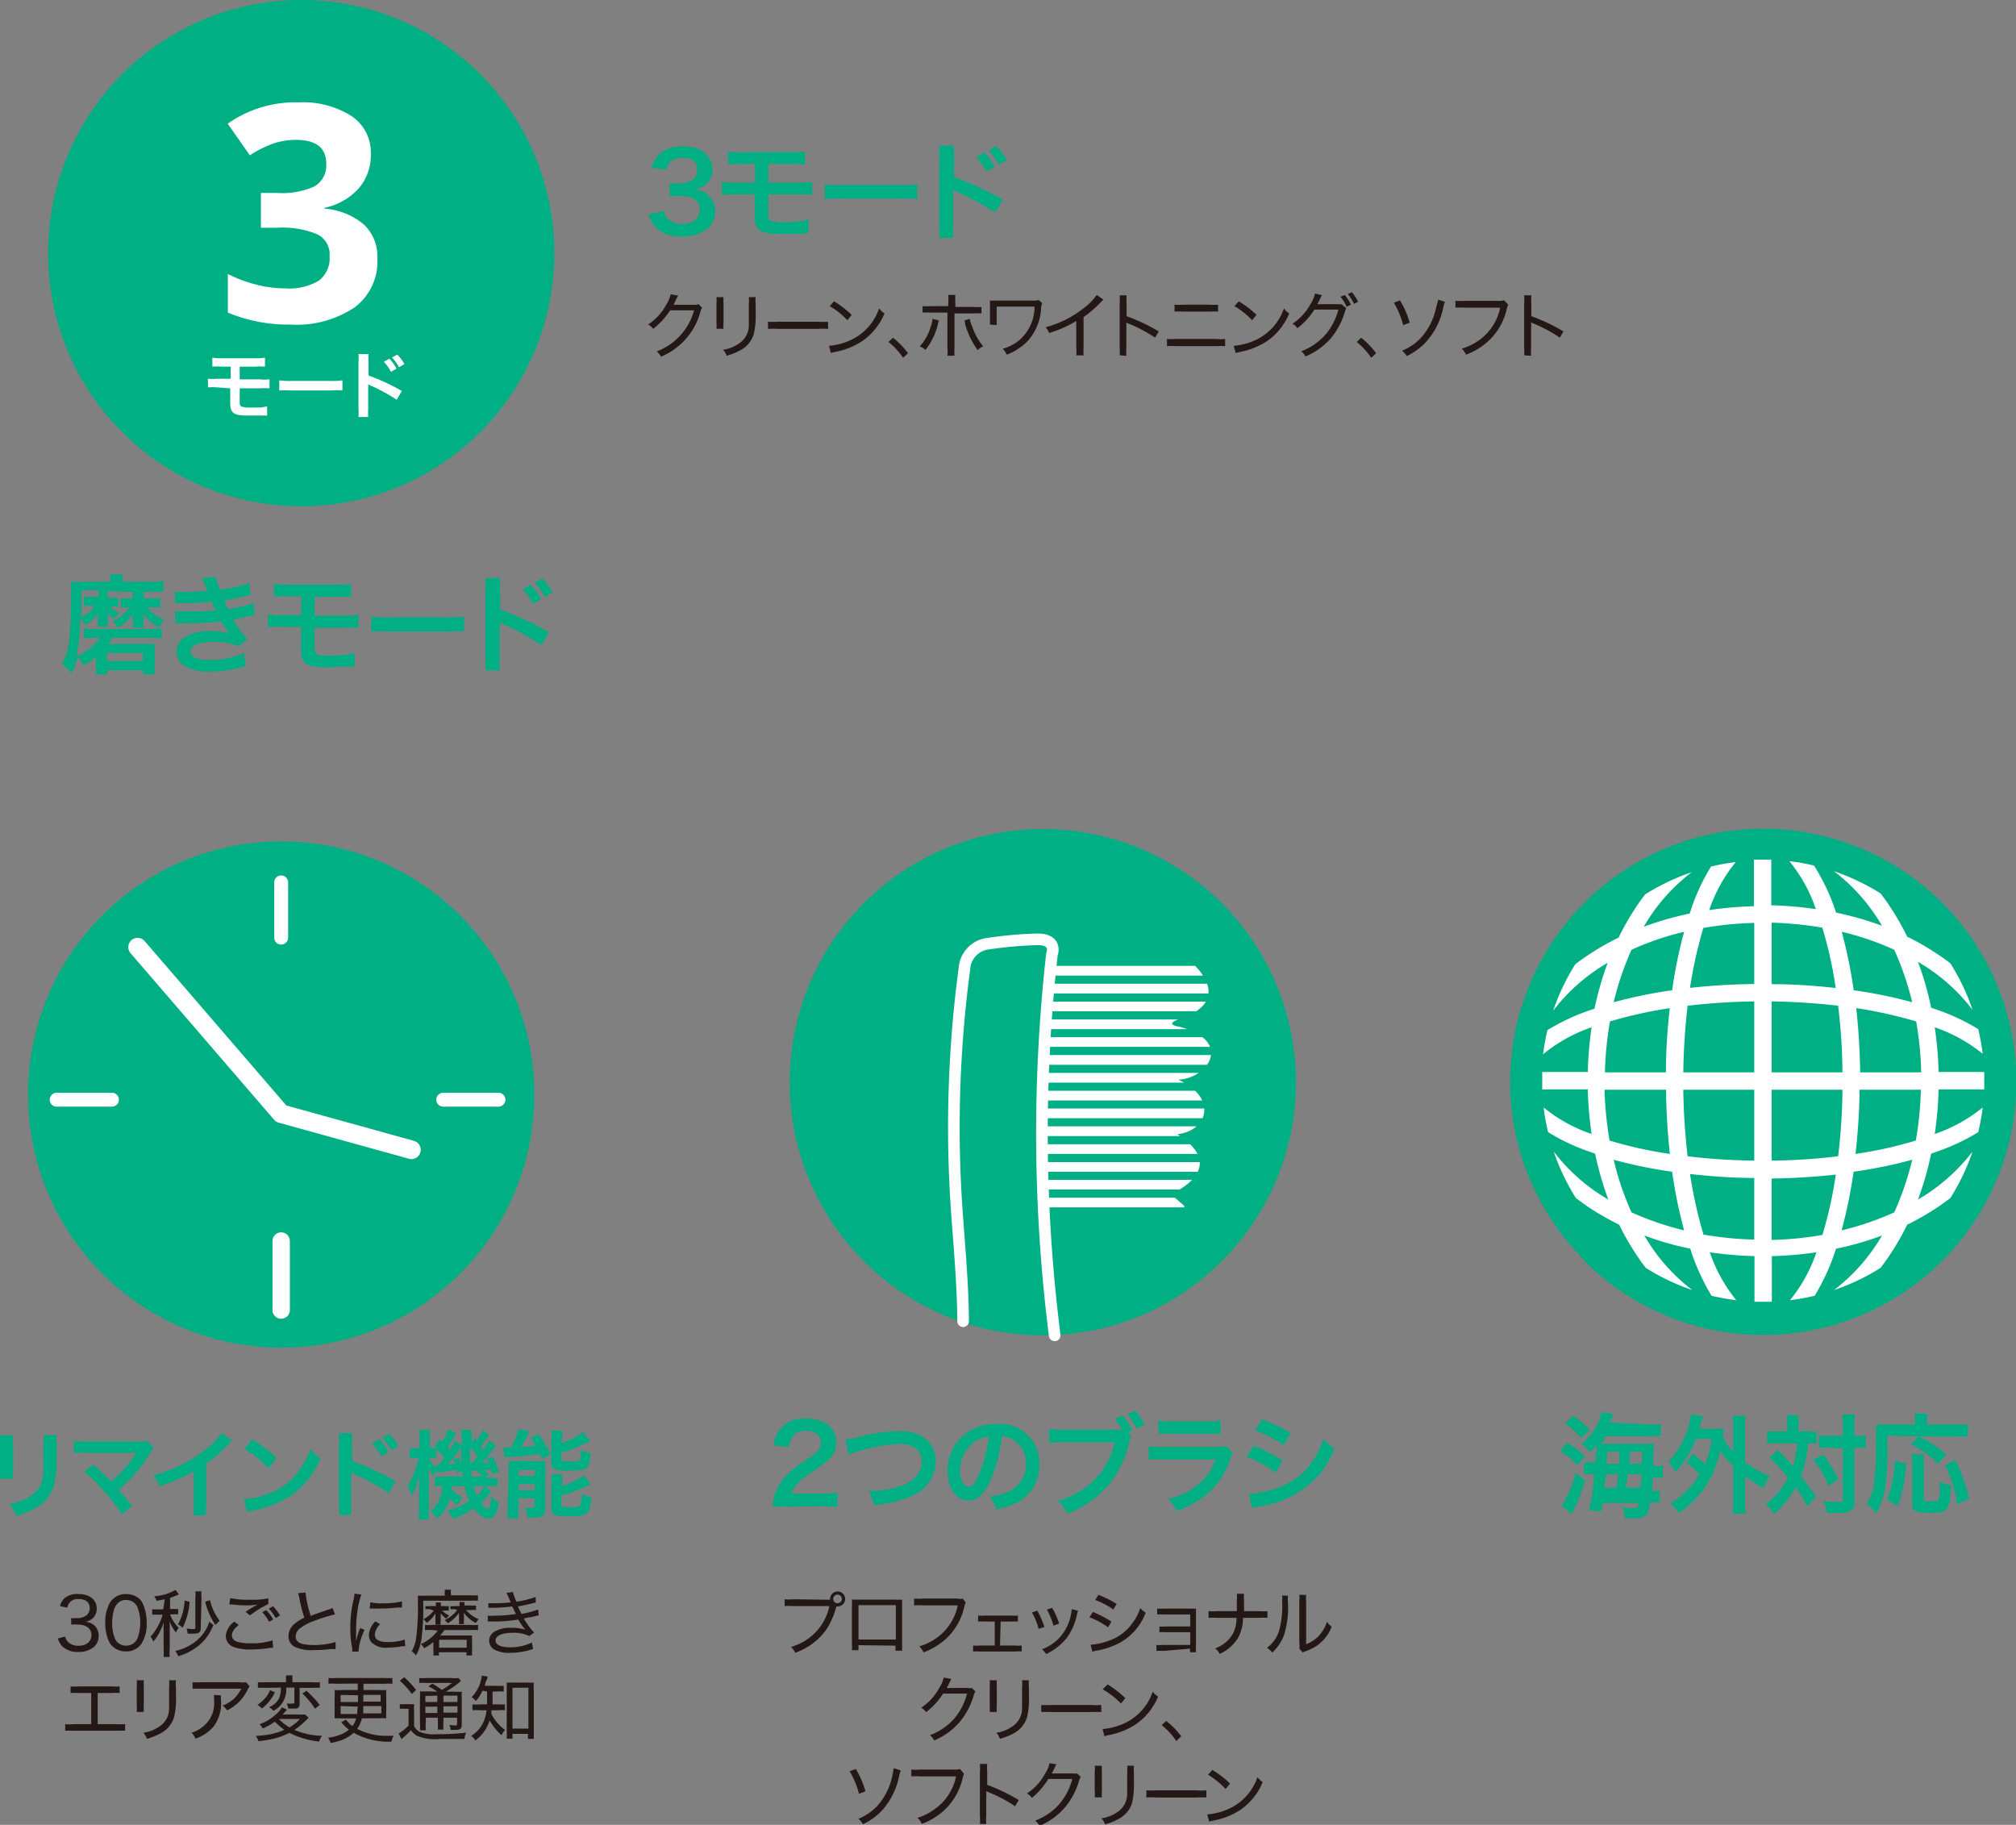
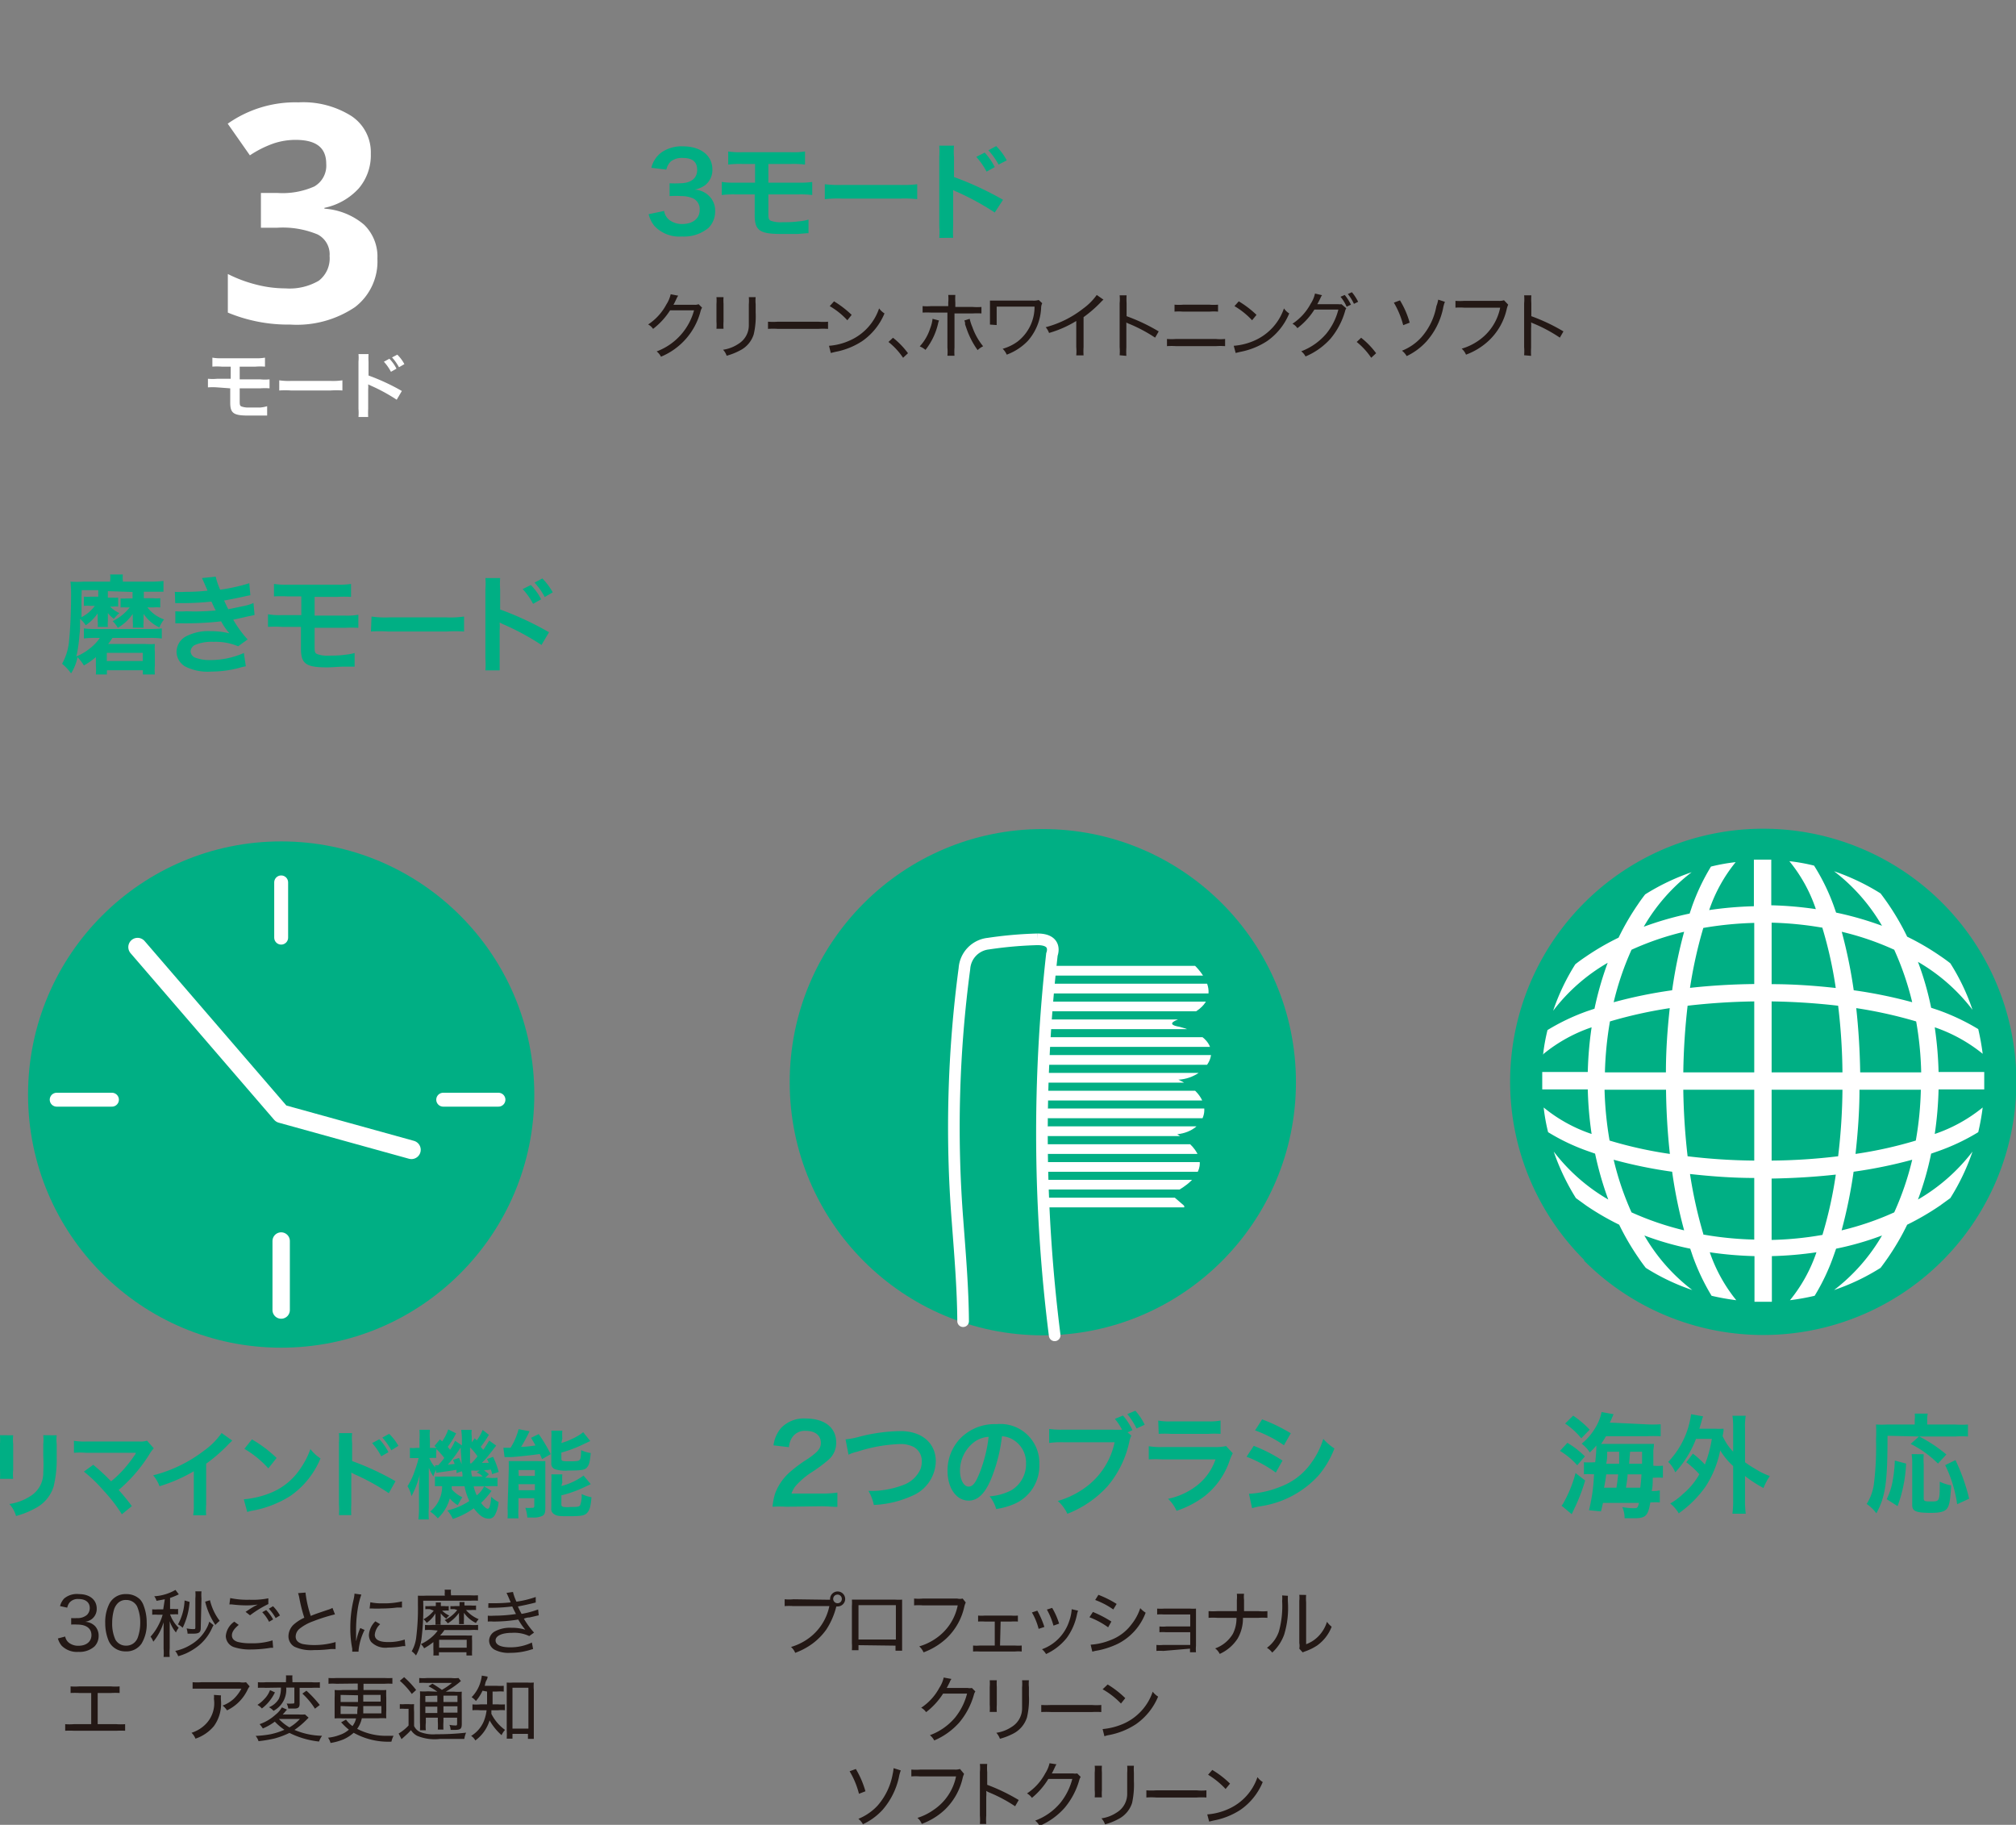
<svg xmlns="http://www.w3.org/2000/svg" viewBox="0 0 168.21 152.25">
  <rect x="0" y="0" width="168.21" height="152.25" fill="#808080" stroke="none" />
  <defs>
    <style>.cls-1,.cls-10,.cls-6,.cls-7,.cls-8,.cls-9{fill:none;}.cls-2{fill:#fff;}.cls-3{fill:#231815;}.cls-4{fill:#00af84;}.cls-5{clip-path:url(#clip-path);}.cls-10,.cls-6,.cls-7,.cls-8,.cls-9{stroke:#fff;stroke-linecap:round;}.cls-6,.cls-7{stroke-miterlimit:10;}.cls-6{stroke-width:0.81px;}.cls-7{stroke-width:0.97px;}.cls-10,.cls-8,.cls-9{stroke-linejoin:round;}.cls-8{stroke-width:1.16px;}.cls-9{stroke-width:1.45px;}.cls-10{stroke-width:1.55px;}</style>
    <clipPath id="clip-path">
      <path class="cls-1" d="M87.18,100.86h11.4c.2,0,.31-.18.18-.3l-1.08-.93s5.08-2.1.55-5c2.5-.26,3.44-3,.09-4.55,2.52-.12,4.58-3.25.1-4.41-1.07-.18-.55-.47,0-.66,4.73-1.57,1.07-4.64,1.07-4.64l-11.89,0Z" />
    </clipPath>
  </defs>
  <g id="レイヤー_2" data-name="レイヤー 2">
    <g id="レイアウト">
      <circle class="cls-2" cx="146.67" cy="89.9" r="20.09" />
      <path class="cls-3" d="M5.44,136.54a.85.85,0,0,0,.34.54,1.27,1.27,0,0,0,.76.23c.67,0,1.09-.35,1.09-.89s-.41-.88-1.18-.88a4.38,4.38,0,0,0-.51,0V135a3.38,3.38,0,0,0,.47,0,1.19,1.19,0,0,0,.85-.27.8.8,0,0,0,.23-.57c0-.47-.35-.75-.93-.75a.91.91,0,0,0-.77.31,1.06,1.06,0,0,0-.18.41l-.6-.13a1.43,1.43,0,0,1,.35-.64A1.65,1.65,0,0,1,6.59,133c.9,0,1.48.48,1.48,1.21a1.06,1.06,0,0,1-.42.88,1.23,1.23,0,0,1-.56.22,1.23,1.23,0,0,1,.85.37,1.18,1.18,0,0,1,.29.83,1.24,1.24,0,0,1-.35.86,1.87,1.87,0,0,1-1.33.45,1.8,1.8,0,0,1-1.4-.51,1.63,1.63,0,0,1-.32-.61Z" />
      <path class="cls-3" d="M9.38,137.35a1.45,1.45,0,0,1-.36-.57,3.83,3.83,0,0,1-.24-1.37,3.38,3.38,0,0,1,.36-1.64,1.51,1.51,0,0,1,1.39-.77,1.61,1.61,0,0,1,1.15.44A1.52,1.52,0,0,1,12,134a3.9,3.9,0,0,1,.24,1.39,3.12,3.12,0,0,1-.43,1.74,1.52,1.52,0,0,1-1.33.65A1.56,1.56,0,0,1,9.38,137.35Zm.41-3.55a1.34,1.34,0,0,0-.26.44,3.94,3.94,0,0,0-.17,1.17,3.2,3.2,0,0,0,.27,1.39,1,1,0,0,0,.9.5,1,1,0,0,0,.71-.28,1.08,1.08,0,0,0,.28-.47,3.62,3.62,0,0,0,.18-1.16,3.35,3.35,0,0,0-.26-1.36,1,1,0,0,0-.92-.54A.92.92,0,0,0,9.79,133.8Z" />
      <path class="cls-3" d="M13.75,133.43l-.69.13a1.13,1.13,0,0,0-.19-.38,4,4,0,0,0,1.77-.53l.28.37-.15.07a6.22,6.22,0,0,1-.58.23v.92h.29a1.94,1.94,0,0,0,.38,0v.45a2.38,2.38,0,0,0-.39,0h-.28a2.89,2.89,0,0,0,.72,1.12,1.9,1.9,0,0,0-.23.39,2.91,2.91,0,0,1-.52-.94c0,.32,0,.6,0,.79v1.49a4.19,4.19,0,0,0,0,.7h-.51a4.17,4.17,0,0,0,0-.69v-1.32c0-.18,0-.51,0-.88a4.56,4.56,0,0,1-.86,1.62,1.52,1.52,0,0,0-.23-.42,4.38,4.38,0,0,0,.68-1,4.17,4.17,0,0,0,.33-.83h-.4a3.28,3.28,0,0,0-.47,0v-.45a3,3,0,0,0,.48,0h.44Zm4.07,2.16a2.44,2.44,0,0,0-.13.25,4,4,0,0,1-1.13,1.47,5.1,5.1,0,0,1-1,.62,4.91,4.91,0,0,1-.69.25,1.57,1.57,0,0,0-.25-.44,4.05,4.05,0,0,0,1.32-.53,3.48,3.48,0,0,0,1.33-1.42,2.57,2.57,0,0,0,.19-.49Zm-2-1.94a5.84,5.84,0,0,1-.58,2.16,1.39,1.39,0,0,0-.39-.28,4.5,4.5,0,0,0,.55-2Zm.93,2.19c0,.35-.15.46-.63.46l-.47,0a1.7,1.7,0,0,0-.08-.44,2.91,2.91,0,0,0,.57.06c.13,0,.16,0,.16-.16v-2.39a3.28,3.28,0,0,0,0-.6h.51a3.64,3.64,0,0,0,0,.6Zm.77-2.33a4.59,4.59,0,0,0,.81,1.72,3.64,3.64,0,0,0-.36.34,5.89,5.89,0,0,1-.85-1.94Z" />
      <path class="cls-3" d="M22.79,137.48l-.21,0a10.44,10.44,0,0,1-1.62.14,4.29,4.29,0,0,1-1.42-.19,1,1,0,0,1-.7-.93,1.61,1.61,0,0,1,.71-1.2l.37.27c-.39.32-.57.6-.57.87s.17.45.49.55a4.13,4.13,0,0,0,1.09.11,5.47,5.47,0,0,0,1.81-.24Zm-3.58-4.15a6.83,6.83,0,0,0,1.61.14,6.6,6.6,0,0,0,1.57-.12l0,.48a8.93,8.93,0,0,0-1.53.94l-.37-.29c.39-.26.5-.33.74-.47l.16-.08.11-.06a5.72,5.72,0,0,1-.9.07,10.26,10.26,0,0,1-1.26-.08l-.2,0Zm3,1a3.68,3.68,0,0,1,.58.78l-.34.2a3.31,3.31,0,0,0-.57-.8Zm.57-.32a3.7,3.7,0,0,1,.58.77L23,135a3.9,3.9,0,0,0-.57-.78Z" />
      <path class="cls-3" d="M25.49,132.87a9.24,9.24,0,0,0,.44,1.95c.36-.15.36-.15,1.42-.51a1.66,1.66,0,0,0,.39-.16l.21.54a14.63,14.63,0,0,0-1.86.59,3.91,3.91,0,0,0-1.11.62.87.87,0,0,0-.31.64c0,.31.19.51.57.62a5,5,0,0,0,1,.09A6.33,6.33,0,0,0,28,137l0,.59a2.81,2.81,0,0,0-.45,0,10.57,10.57,0,0,1-1.37.08,3.26,3.26,0,0,1-1.61-.28,1,1,0,0,1-.5-.93,1.36,1.36,0,0,1,.53-1,3.49,3.49,0,0,1,.79-.49,13,13,0,0,1-.42-1.67,2.51,2.51,0,0,0-.1-.38Z" />
      <path class="cls-3" d="M29.72,136.92a5.22,5.22,0,0,1,.34-1.09l.36.16a4.9,4.9,0,0,0-.5,1.69.57.57,0,0,0,0,.12l-.53,0c0-.09,0-.13,0-.25a8.58,8.58,0,0,1-.16-1.71,9.86,9.86,0,0,1,.27-2.37,3.23,3.23,0,0,0,.08-.51l.57.08a6.58,6.58,0,0,0-.3,1.19,11.12,11.12,0,0,0-.14,1.84c0,.12,0,.4,0,.56s0,.16,0,.26Zm2-1.41a1.37,1.37,0,0,0-.45.88c0,.41.38.61,1.1.61a4.21,4.21,0,0,0,1.4-.21l.05.55-.21,0a6.84,6.84,0,0,1-1.24.12,1.65,1.65,0,0,1-1.41-.48,1,1,0,0,1-.18-.57,1.74,1.74,0,0,1,.54-1.14Zm-.82-1.83a4.4,4.4,0,0,0,1,.09,6.7,6.7,0,0,0,1.64-.16l0,.51-.41,0a10.1,10.1,0,0,1-1.28.08,7.14,7.14,0,0,1-.8,0l-.11,0h-.1Z" />
      <path class="cls-3" d="M37.1,133a1.31,1.31,0,0,0,0-.37h.53a1.33,1.33,0,0,0,0,.39v.08H39.2a6.39,6.39,0,0,0,.68,0v.45a5,5,0,0,0-.62,0H35.31a20.37,20.37,0,0,1-.15,3.24,3.86,3.86,0,0,1-.45,1.33,1.7,1.7,0,0,0-.36-.35,3,3,0,0,0,.38-1.18,19.18,19.18,0,0,0,.14-2.71c0-.38,0-.57,0-.75a6.12,6.12,0,0,0,.65,0h1.6Zm-1,3a4,4,0,0,0-.64,0v-.43a3.3,3.3,0,0,0,.64,0h3.12a4,4,0,0,0,.67,0v.43a4.37,4.37,0,0,0-.67,0H37.08a3.07,3.07,0,0,1-.36.45h2.13a4.19,4.19,0,0,0,.54,0,2.82,2.82,0,0,0,0,.44v.75a3.53,3.53,0,0,0,0,.48h-.47v-.27h-2.3v.27h-.46a3.74,3.74,0,0,0,0-.52V137a5.33,5.33,0,0,1-.77.52,1.56,1.56,0,0,0-.27-.35,3.81,3.81,0,0,0,1-.67,2.54,2.54,0,0,0,.4-.46Zm-.23-1.74a2.18,2.18,0,0,0-.38,0V134a2,2,0,0,0,.39,0h.48v0a2.36,2.36,0,0,0,0-.3h.43a1.32,1.32,0,0,0,0,.3v0h.32a1.31,1.31,0,0,0,.33,0v.38a1.16,1.16,0,0,0-.31,0h-.24a2.05,2.05,0,0,0,.6.41,1,1,0,0,0-.25.26,2.2,2.2,0,0,1-.47-.45,1.58,1.58,0,0,1,0,.19,1.15,1.15,0,0,1,0,.19v.22a1.31,1.31,0,0,0,0,.35h-.44a1.79,1.79,0,0,0,0-.34v-.23c0-.07,0-.25,0-.37a2.47,2.47,0,0,1-.73.79,1,1,0,0,0-.27-.3,2.69,2.69,0,0,0,.86-.72Zm.77,3.21h2.3v-.66h-2.3Zm1.3-3.21a2,2,0,0,0-.36,0V134a1.83,1.83,0,0,0,.37,0h.39v-.06a2.46,2.46,0,0,0,0-.28h.42a1.28,1.28,0,0,0,0,.29v0h.55a2.07,2.07,0,0,0,.41,0v.38a2.25,2.25,0,0,0-.41,0h-.43a2.82,2.82,0,0,0,1.06.76,1.86,1.86,0,0,0-.23.32,2.61,2.61,0,0,1-1-.85c0,.16,0,.25,0,.31v.28a1.9,1.9,0,0,0,0,.35H38.3a2.16,2.16,0,0,0,0-.35v-.27a2.36,2.36,0,0,1,0-.32,3.21,3.21,0,0,1-.94.88,1,1,0,0,0-.26-.27,2.91,2.91,0,0,0,1.05-.84Z" />
      <path class="cls-3" d="M40.75,133.76h.49a12,12,0,0,0,1.37-.07c-.13-.32-.3-.71-.35-.79l.54-.08a4.32,4.32,0,0,0,.29.81,8.25,8.25,0,0,0,1.61-.39l0,.46c-.45.12-1.19.28-1.49.33.1.22.22.46.31.62a7.67,7.67,0,0,0,1.38-.37l.05.49-.78.18c-.09,0-.2,0-.46.1a7.06,7.06,0,0,0,.85,1.16l-.4.29a2.93,2.93,0,0,0-1.43-.27c-.85,0-1.38.25-1.38.63s.44.58,1.23.58a4.17,4.17,0,0,0,1.8-.4l.1.54-.37.11a5.61,5.61,0,0,1-1.54.21,2.53,2.53,0,0,1-1.3-.26.88.88,0,0,1-.46-.77.91.91,0,0,1,.5-.77,2.64,2.64,0,0,1,1.36-.29,3.78,3.78,0,0,1,1.16.16,5.61,5.61,0,0,1-.59-.85,12.82,12.82,0,0,1-2.1.17,2.77,2.77,0,0,0-.44,0v-.49a3.19,3.19,0,0,0,.52,0,12.29,12.29,0,0,0,1.83-.14c-.13-.25-.13-.25-.31-.63a14.22,14.22,0,0,1-1.61.11h-.39Z" />
      <path class="cls-3" d="M8.15,143.85H9.71a4.57,4.57,0,0,0,.73,0v.55a6.49,6.49,0,0,0-.71,0H6.15a6.49,6.49,0,0,0-.71,0v-.55a4.35,4.35,0,0,0,.72,0H7.61v-2.6h-1a6.7,6.7,0,0,0-.72,0v-.55a4.51,4.51,0,0,0,.72,0H9.26a4.35,4.35,0,0,0,.72,0v.55a6.57,6.57,0,0,0-.72,0H8.15Z" />
-       <path class="cls-3" d="M12,140.19a4.29,4.29,0,0,0,0,.56v1.47a4.82,4.82,0,0,0,0,.61h-.59a4.93,4.93,0,0,0,0-.61v-1.46a4,4,0,0,0,0-.57Zm2.68,0a2.77,2.77,0,0,0,0,.58v.68a6.58,6.58,0,0,1-.16,1.83,2.26,2.26,0,0,1-1.15,1.35,4.79,4.79,0,0,1-1.11.44,1.33,1.33,0,0,0-.3-.5,3.08,3.08,0,0,0,1.28-.49,1.78,1.78,0,0,0,.87-1.59c0-.26,0-.39,0-1.07v-.64a3.37,3.37,0,0,0,0-.59Z" />
      <path class="cls-3" d="M18.44,141.45a2.25,2.25,0,0,0,0,.44,3.21,3.21,0,0,1-.59,2.12,3.42,3.42,0,0,1-1.54,1.05,1.41,1.41,0,0,0-.33-.49A2.87,2.87,0,0,0,17,144a2.49,2.49,0,0,0,.85-2.26,1.62,1.62,0,0,0,0-.33Zm2.39-.75a1.21,1.21,0,0,0-.16.25,3.63,3.63,0,0,1-1.73,1.75,1.53,1.53,0,0,0-.37-.4,2.81,2.81,0,0,0,.93-.56,3.28,3.28,0,0,0,.64-.85H16.81c-.36,0-.52,0-.74,0v-.54a4.77,4.77,0,0,0,.75,0H20a1.42,1.42,0,0,0,.53,0Z" />
      <path class="cls-3" d="M25.75,143.31l-.18.18a6.9,6.9,0,0,1-1,.84,6.13,6.13,0,0,0,2.3.49,2.22,2.22,0,0,0-.25.48,7.2,7.2,0,0,1-2.47-.72,6.88,6.88,0,0,1-1.26.47,11.13,11.13,0,0,1-1.32.22,1.26,1.26,0,0,0-.24-.44,8.78,8.78,0,0,0,1.25-.14,6,6,0,0,0,1.15-.37,4.86,4.86,0,0,1-.8-.68,4.7,4.7,0,0,1-1,.57,2.42,2.42,0,0,0-.27-.36,3.79,3.79,0,0,0,1.33-.79,2.14,2.14,0,0,0,.53-.61l.43.19-.1.1a3.25,3.25,0,0,1-.26.3h1.31a3.45,3.45,0,0,0,.55,0Zm-2.81-2.11a3.84,3.84,0,0,1-.51.79,3.45,3.45,0,0,1-.58.55,1.48,1.48,0,0,0-.37-.3,2.81,2.81,0,0,0,.56-.47,2.12,2.12,0,0,0,.49-.76Zm-.77-.38a5.32,5.32,0,0,0-.65,0v-.47a3.62,3.62,0,0,0,.67,0h1.67v-.16a2.37,2.37,0,0,0,0-.41h.54a2.27,2.27,0,0,0,0,.41v.16H26a4,4,0,0,0,.69,0v.47a6.59,6.59,0,0,0-.67,0H25v1.32c0,.31-.11.41-.46.41l-.49,0a1.21,1.21,0,0,0-.13-.42,3.08,3.08,0,0,0,.48,0c.13,0,.16,0,.16-.13v-1.2h-.68a2,2,0,0,1-1.06,1.94,1.2,1.2,0,0,0-.38-.3,1.67,1.67,0,0,0,.83-.71,2.26,2.26,0,0,0,.17-.93Zm1.1,2.6a4,4,0,0,0,.88.7,3.71,3.71,0,0,0,.87-.7Zm2.3-2.36a9.65,9.65,0,0,1,1.11,1.19l-.4.31a6.27,6.27,0,0,0-1.05-1.26Z" />
      <path class="cls-3" d="M28.08,140.48a4.73,4.73,0,0,0-.67,0V140a5.73,5.73,0,0,0,.67,0h4a6.32,6.32,0,0,0,.66,0v.48a4.78,4.78,0,0,0-.66,0H30.33V141h1.2a6.08,6.08,0,0,0,.7,0,6.33,6.33,0,0,0,0,.65v1.07a6.13,6.13,0,0,0,0,.64,5.77,5.77,0,0,0-.68,0H30.19a2.23,2.23,0,0,1-.39.88,5.2,5.2,0,0,0,2.59.58h.45a1.9,1.9,0,0,0-.18.49,5.92,5.92,0,0,1-3.15-.74,3.27,3.27,0,0,1-.85.55,4.92,4.92,0,0,1-1.08.3,1.35,1.35,0,0,0-.21-.44,3.81,3.81,0,0,0,1-.24,2.18,2.18,0,0,0,.74-.43,4.36,4.36,0,0,1-.51-.47,1.85,1.85,0,0,0-.14-.14l.41-.23a2.29,2.29,0,0,0,.54.54,1.64,1.64,0,0,0,.3-.64h-1.1a6.09,6.09,0,0,0-.69,0c0-.21,0-.41,0-.64v-1.07a6.12,6.12,0,0,0,0-.66,4.06,4.06,0,0,0,.7,0h1.23v-.54Zm.34.93V142h1.45v-.56Zm0,.93V143h1.39c0-.25,0-.35.05-.61Zm1.89,0c0,.28,0,.41,0,.61h1.51v-.61Zm0-.93c0,.27,0,.35,0,.56h1.45v-.56Z" />
      <path class="cls-3" d="M33.36,142.18a2.63,2.63,0,0,0,.43,0h.31a3,3,0,0,0,.45,0,5.74,5.74,0,0,0,0,.64V144a1,1,0,0,0,.49.5,3,3,0,0,0,1.36.19,20.49,20.49,0,0,0,2.49-.13,2.23,2.23,0,0,0-.15.52c-.63,0-1.41,0-2,0a3.81,3.81,0,0,1-1.94-.26,1.38,1.38,0,0,1-.51-.47,5.25,5.25,0,0,1-.41.41l-.22.2-.16.14-.24-.47a3.56,3.56,0,0,0,.83-.67v-1.39h-.34a2.13,2.13,0,0,0-.39,0Zm.36-2.25a7.48,7.48,0,0,1,1,1.07l-.36.33a6.21,6.21,0,0,0-1-1.1Zm2.77,1.21a5.62,5.62,0,0,0-.74-.45l.33-.22a8.77,8.77,0,0,1,.79.52,5.45,5.45,0,0,0,.84-.58H35.59a4.93,4.93,0,0,0-.61,0V140a3.79,3.79,0,0,0,.66,0h2a2.79,2.79,0,0,0,.62,0l.2.26a.79.79,0,0,0-.15.12,7.4,7.4,0,0,1-1.12.76h.7a3.42,3.42,0,0,0,.64,0,6.79,6.79,0,0,0,0,.73v1.94c0,.44-.1.52-.63.52H37.6a1.3,1.3,0,0,0-.1-.42,2.92,2.92,0,0,0,.5.05c.11,0,.14,0,.14-.17v-.48H37v.33a5.28,5.28,0,0,0,0,.66h-.47a4.88,4.88,0,0,0,0-.66v-.33h-1v.41a3.26,3.26,0,0,0,0,.64h-.49a5,5,0,0,0,0-.64V141.8a6,6,0,0,0,0-.69,3.91,3.91,0,0,0,.65,0Zm-1,.36V142h1v-.53Zm0,1.42h1v-.53h-1ZM37,142h1.17v-.53H37Zm1.17.36H37v.53h1.17Z" />
      <path class="cls-3" d="M40.26,141.06a3.67,3.67,0,0,1-.55.86,1.59,1.59,0,0,0-.36-.32,3,3,0,0,0,.79-1.46,1.88,1.88,0,0,0,.06-.34l.48.08c0,.09,0,.15-.1.33s-.08.27-.14.44h1a4.17,4.17,0,0,0,.59,0v.48a3.73,3.73,0,0,0-.59,0h-.34c0,.66,0,.77,0,1.07h.47a4.07,4.07,0,0,0,.56,0v.49a3,3,0,0,0-.57,0H41c0,.1,0,.2,0,.3a3.7,3.7,0,0,0,1.14,1.34,1.59,1.59,0,0,0-.29.44,4.87,4.87,0,0,1-1-1.23,3.24,3.24,0,0,1-1.19,1.67,1.06,1.06,0,0,0-.35-.38,2.6,2.6,0,0,0,1.06-1.23,3.53,3.53,0,0,0,.23-.91h-.54a3.6,3.6,0,0,0-.64,0v-.49a3.85,3.85,0,0,0,.66,0h.56c0-.38,0-.38,0-1.07Zm2.5,4h-.48a6.23,6.23,0,0,0,0-.68V141c0-.23,0-.41,0-.62a3.7,3.7,0,0,0,.53,0H44a4.06,4.06,0,0,0,.54,0,3.65,3.65,0,0,0,0,.62v3.35c0,.28,0,.55,0,.73h-.49v-.42H42.76Zm0-.84h1.33v-3.41H42.76Z" />
      <path class="cls-3" d="M69.1,133.47h.16a.2.2,0,0,1,0-.07.63.63,0,0,1,.63-.62.63.63,0,0,1,.63.62.63.63,0,0,1-.63.63.23.23,0,0,1-.11,0,6.25,6.25,0,0,1-.83,1.92,5.23,5.23,0,0,1-1.48,1.4,5.84,5.84,0,0,1-1.12.55,1.3,1.3,0,0,0-.35-.49,4.72,4.72,0,0,0,1.34-.63A4.43,4.43,0,0,0,69.2,134h-3a4.89,4.89,0,0,0-.73,0v-.57a3.79,3.79,0,0,0,.74,0Zm.42-.07a.36.36,0,0,0,.36.36.35.35,0,0,0,.36-.36.36.36,0,0,0-.36-.36A.36.36,0,0,0,69.52,133.4Z" />
      <path class="cls-3" d="M71.63,137.26v.42h-.55a4.37,4.37,0,0,0,0-.59V134a3.57,3.57,0,0,0,0-.54l.6,0h3a4.37,4.37,0,0,0,.59,0c0,.16,0,.28,0,.55v3.12c0,.27,0,.45,0,.59h-.55v-.42Zm3.12-3.34H71.63v2.87h3.12Z" />
      <path class="cls-3" d="M80.58,133.7a1.83,1.83,0,0,0-.13.39,5.14,5.14,0,0,1-1.5,2.62,5.75,5.75,0,0,1-1.89,1.15,1.49,1.49,0,0,0-.36-.5,4.72,4.72,0,0,0,1.34-.63,4.37,4.37,0,0,0,1.87-2.79H77a4.65,4.65,0,0,0-.73,0v-.57a3.79,3.79,0,0,0,.74,0h2.85a1,1,0,0,0,.46,0Z" />
      <path class="cls-3" d="M83.44,137.29h1.23a4.1,4.1,0,0,0,.58,0v.5a3,3,0,0,0-.58,0h-2.9a4.55,4.55,0,0,0-.58,0v-.5a3,3,0,0,0,.57,0H83v-2h-.82a4.34,4.34,0,0,0-.57,0v-.5a3,3,0,0,0,.57,0h2.18a3,3,0,0,0,.57,0v.5a3.85,3.85,0,0,0-.57,0h-.87Z" />
      <path class="cls-3" d="M86.55,134.38a7.21,7.21,0,0,1,.59,1.36l-.48.16a5.25,5.25,0,0,0-.56-1.37Zm3.4,0a2.13,2.13,0,0,0-.08.27,5,5,0,0,1-.86,2A4.71,4.71,0,0,1,87.28,138a1.58,1.58,0,0,0-.34-.4,3.71,3.71,0,0,0,2.27-2.34,3.58,3.58,0,0,0,.21-1Zm-2.16-.23a6.14,6.14,0,0,1,.58,1.31l-.47.17a6,6,0,0,0-.55-1.34Z" />
      <path class="cls-3" d="M91.19,134.49a9.36,9.36,0,0,1,1.54.8l-.27.48a6.83,6.83,0,0,0-1.56-.84ZM91,137.22a5.3,5.3,0,0,0,1.65-.38,3.88,3.88,0,0,0,1.77-1.33,4.24,4.24,0,0,0,.72-1.34,2,2,0,0,0,.45.38,4.76,4.76,0,0,1-2.33,2.6,7.08,7.08,0,0,1-1.55.53l-.33.06-.24.06Zm.65-4.16a8.63,8.63,0,0,1,1.52.76l-.28.46a6.65,6.65,0,0,0-1.51-.79Z" />
      <path class="cls-3" d="M97.06,137.74a3.67,3.67,0,0,0-.57,0v-.5a2.91,2.91,0,0,0,.57,0h2.25v-1.06h-2a3.94,3.94,0,0,0-.57,0v-.48a3.1,3.1,0,0,0,.57,0h2v-1H97.12a3.76,3.76,0,0,0-.57,0v-.49a4.45,4.45,0,0,0,.57,0H99.3a3.26,3.26,0,0,0,.49,0c0,.2,0,.28,0,.51v2.59a3.14,3.14,0,0,0,0,.54h-.5v-.3Z" />
      <path class="cls-3" d="M105,134.42a3.89,3.89,0,0,0,.75,0v.56a5.41,5.41,0,0,0-.75,0h-1.29a3.38,3.38,0,0,1-.44,1.72,3.47,3.47,0,0,1-1.5,1.29,1.25,1.25,0,0,0-.38-.46,2.83,2.83,0,0,0,1.48-1.22,2.89,2.89,0,0,0,.3-1.33h-1.58a5.48,5.48,0,0,0-.75,0v-.56a5.21,5.21,0,0,0,.75,0h1.61v-.92a2.59,2.59,0,0,0,0-.53h.6a2.15,2.15,0,0,0,0,.52v.42c0,.43,0,.43,0,.51Z" />
      <path class="cls-3" d="M107.46,133.14a5.15,5.15,0,0,0,0,.53,7.61,7.61,0,0,1-.31,2.7,3.78,3.78,0,0,1-1,1.51,1.53,1.53,0,0,0-.44-.4,2.8,2.8,0,0,0,1-1.37,7.93,7.93,0,0,0,.27-2.53,2.65,2.65,0,0,0,0-.47Zm1.52-.07a3.9,3.9,0,0,0,0,.62l0,3.49a2.73,2.73,0,0,0,1.06-.7,3,3,0,0,0,.68-1.17,1.89,1.89,0,0,0,.39.41,3.44,3.44,0,0,1-1.23,1.58,4.49,4.49,0,0,1-.85.43l-.19.07-.15.06-.28-.31a1.28,1.28,0,0,0,0-.47l0-3.4v-.13a2.14,2.14,0,0,0,0-.49Z" />
      <path class="cls-3" d="M79.39,140.08a.62.62,0,0,0-.13.23c-.15.31-.2.4-.27.52l.15,0h.07l1.53,0a.85.85,0,0,0,.35,0l.29.29a1,1,0,0,0-.13.31,6.22,6.22,0,0,1-1.2,2.27,5.85,5.85,0,0,1-2.1,1.51,1.39,1.39,0,0,0-.36-.44,5,5,0,0,0,2.1-1.47,5.23,5.23,0,0,0,1-2l-2,0a6,6,0,0,1-1.42,1.55,1.14,1.14,0,0,0-.41-.37,4.56,4.56,0,0,0,1.52-1.67,2.54,2.54,0,0,0,.36-.85Z" />
      <path class="cls-3" d="M83.17,140.19a4.29,4.29,0,0,0,0,.56v1.47a4.82,4.82,0,0,0,0,.61h-.59a4.93,4.93,0,0,0,0-.61v-1.46a4,4,0,0,0,0-.57Zm2.68,0a2.77,2.77,0,0,0,0,.58v.68a6.58,6.58,0,0,1-.16,1.83,2.3,2.3,0,0,1-1.15,1.36,5.36,5.36,0,0,1-1.11.43,1.41,1.41,0,0,0-.3-.5,3.08,3.08,0,0,0,1.28-.49,1.81,1.81,0,0,0,.87-1.59c0-.26,0-.39,0-1.07v-.64a3.37,3.37,0,0,0,0-.59Z" />
      <path class="cls-3" d="M86.88,142.25a8,8,0,0,0,.83,0h3.37a5.15,5.15,0,0,0,.81,0v.59a8,8,0,0,0-.81,0H87.72a7.5,7.5,0,0,0-.84,0Z" />
      <path class="cls-3" d="M92,144.26a5.59,5.59,0,0,0,1.75-.45,4.48,4.48,0,0,0,2.43-2.67,1.58,1.58,0,0,0,.45.41,5.26,5.26,0,0,1-1.86,2.31,6.17,6.17,0,0,1-2.24.9,2,2,0,0,0-.38.1Zm.42-3.72a8.07,8.07,0,0,1,1.47,1.14l-.36.45A6.62,6.62,0,0,0,92,140.94Z" />
-       <path class="cls-3" d="M97.31,143.58a6.67,6.67,0,0,1,1.25,1.29l-.41.39a5.82,5.82,0,0,0-1.22-1.33Z" />
      <path class="cls-3" d="M71.41,147.59a7.72,7.72,0,0,1,.8,1.86l-.54.21a6.94,6.94,0,0,0-.78-1.88Zm3.75.12a3,3,0,0,0-.16.58A6.14,6.14,0,0,1,73.64,151a5.2,5.2,0,0,1-1.64,1.2,1.42,1.42,0,0,0-.38-.45,4.52,4.52,0,0,0,1.6-1.1,5.45,5.45,0,0,0,1.26-2.62,3.78,3.78,0,0,0,.08-.51Z" />
      <path class="cls-3" d="M80.44,148a1.8,1.8,0,0,0-.13.4,5.29,5.29,0,0,1-1.5,2.61,5.66,5.66,0,0,1-1.9,1.16,1.28,1.28,0,0,0-.36-.5A4.77,4.77,0,0,0,77.9,151a4.41,4.41,0,0,0,1.87-2.79h-3a4.73,4.73,0,0,0-.73,0v-.57a4.94,4.94,0,0,0,.75,0h2.85a1.28,1.28,0,0,0,.46-.05Z" />
      <path class="cls-3" d="M81.76,152.18a4.23,4.23,0,0,0,0-.7v-3.65a3.24,3.24,0,0,0,0-.66h.61a4,4,0,0,0,0,.68v1.06A15.8,15.8,0,0,1,85,150.18l-.3.52a12.4,12.4,0,0,0-2.21-1.17,2,2,0,0,1-.2-.11,3.19,3.19,0,0,1,0,.49v1.57a4.52,4.52,0,0,0,0,.7Z" />
      <path class="cls-3" d="M88.15,147.2a1.16,1.16,0,0,0-.13.24c-.14.3-.19.4-.26.52l.15,0H88l1.53,0a.88.88,0,0,0,.35,0l.29.29a1,1,0,0,0-.13.31,6.23,6.23,0,0,1-1.21,2.27,5.85,5.85,0,0,1-2.1,1.51,1.17,1.17,0,0,0-.36-.44,5,5,0,0,0,2.1-1.48,5.27,5.27,0,0,0,1-2l-2,0A6.16,6.16,0,0,1,86.1,150a1.23,1.23,0,0,0-.41-.37,4.56,4.56,0,0,0,1.52-1.67,2.63,2.63,0,0,0,.36-.85Z" />
      <path class="cls-3" d="M91.94,147.32a4,4,0,0,0,0,.56v1.47a4.4,4.4,0,0,0,0,.61h-.6a3.52,3.52,0,0,0,0-.61v-1.46a2.88,2.88,0,0,0,0-.57Zm2.67,0a4,4,0,0,0,0,.59v.68a7.2,7.2,0,0,1-.15,1.83,2.29,2.29,0,0,1-1.15,1.35,5,5,0,0,1-1.11.44,1.33,1.33,0,0,0-.3-.5,3.08,3.08,0,0,0,1.28-.49,1.81,1.81,0,0,0,.87-1.59c0-.26,0-.39,0-1.07v-.64a4.07,4.07,0,0,0,0-.6Z" />
      <path class="cls-3" d="M95.65,149.37a5.38,5.38,0,0,0,.83,0h3.37a3.87,3.87,0,0,0,.81,0v.6a5.9,5.9,0,0,0-.82,0H96.48a5.53,5.53,0,0,0-.83,0Z" />
      <path class="cls-3" d="M100.73,151.38a5.2,5.2,0,0,0,1.76-.45,4.46,4.46,0,0,0,2.43-2.66,1.55,1.55,0,0,0,.44.41,5.24,5.24,0,0,1-1.85,2.31,6.15,6.15,0,0,1-2.25.9l-.37.09Zm.42-3.71a7.83,7.83,0,0,1,1.48,1.14l-.37.45a6.81,6.81,0,0,0-1.46-1.19Z" />
      <path class="cls-4" d="M1.1,119.75a3.21,3.21,0,0,0,0,.72v2.2a3.16,3.16,0,0,0,0,.71H0a6.89,6.89,0,0,0,0-.72v-2.2a5.86,5.86,0,0,0,0-.72Zm3.63,0a3.28,3.28,0,0,0,0,.75v1.08A9.69,9.69,0,0,1,4.48,124a3.05,3.05,0,0,1-1.58,1.86,6.78,6.78,0,0,1-1.56.62,2.59,2.59,0,0,0-.56-1,4.26,4.26,0,0,0,1.73-.64,2.26,2.26,0,0,0,1.1-2,11.91,11.91,0,0,0,0-1.34v-1a3.64,3.64,0,0,0,0-.76Z" />
      <path class="cls-4" d="M7.78,122.21c.42.35.66.57,1,.89l.49.49a9.31,9.31,0,0,0,1.05-1,11.38,11.38,0,0,0,1-1.31l0-.07,0,0-.37,0H7.17a6,6,0,0,0-1,0v-1a5.52,5.52,0,0,0,1,.06h4.44a1.94,1.94,0,0,0,.66-.07l.56.64a2.4,2.4,0,0,0-.35.47,12.63,12.63,0,0,1-2.58,3A16.81,16.81,0,0,1,11,125.66l-.83.68a13.31,13.31,0,0,0-1.55-2A12,12,0,0,0,7,122.78Z" />
      <path class="cls-4" d="M19.38,120.19l-.29.28a13.38,13.38,0,0,1-1.89,1.65v3.42a6.26,6.26,0,0,0,0,.88H16.12a4.41,4.41,0,0,0,.05-.86v-2.81A13.26,13.26,0,0,1,13.31,124a3,3,0,0,0-.53-.91A11.69,11.69,0,0,0,17,121.05a6.22,6.22,0,0,0,1.49-1.49Z" />
      <path class="cls-4" d="M20.34,125.09a7.63,7.63,0,0,0,2.37-.59,5.38,5.38,0,0,0,2.37-2,6.69,6.69,0,0,0,.82-1.6,3.48,3.48,0,0,0,.84.78,7.1,7.1,0,0,1-2.53,3.14,8.88,8.88,0,0,1-3.05,1.2,3.12,3.12,0,0,0-.53.13Zm.68-5a10.81,10.81,0,0,1,2.06,1.55l-.69.87a8.41,8.41,0,0,0-2-1.63Z" />
      <path class="cls-4" d="M28.28,126.41a5.46,5.46,0,0,0,0-.9v-5.12a5.36,5.36,0,0,0,0-.82h1.1a4.28,4.28,0,0,0,0,.84v1.49A22.86,22.86,0,0,1,33,123.58l-.56,1A18.46,18.46,0,0,0,29.58,123l-.27-.14a5.07,5.07,0,0,1,0,.55v2.11a7.21,7.21,0,0,0,0,.89Zm3.37-6.33a4.5,4.5,0,0,1,.76,1.08l-.6.34a5.59,5.59,0,0,0-.76-1.1Zm1,.92a5.58,5.58,0,0,0-.75-1.06l.57-.31a4.26,4.26,0,0,1,.77,1Z" />
      <path class="cls-4" d="M40.79,119.71a8.16,8.16,0,0,1-.68,1l.21.25c.17-.23.24-.35.5-.77l.58.42-.56.72a5.49,5.49,0,0,1-.64.72l.58,0a1.82,1.82,0,0,0-.15-.32l.51-.18a6.49,6.49,0,0,1,.47,1.26l-.56.18c0-.18-.06-.23-.09-.38l-.58.07a2.44,2.44,0,0,1,.41.32l-.3.29h.18a4,4,0,0,0,.84,0V124a7.06,7.06,0,0,0-.84,0h-.28l.62.39a6.83,6.83,0,0,1-.87,1c.23.32.44.49.56.49s.22-.22.29-1a2.24,2.24,0,0,0,.61.44,2.66,2.66,0,0,1-.33,1.12.54.54,0,0,1-.52.26c-.4,0-.76-.26-1.22-.86a6.4,6.4,0,0,1-1.75.89,2.4,2.4,0,0,0-.46-.71,5.4,5.4,0,0,0,1.84-.79,4.93,4.93,0,0,1-.4-1.23H37.69c0,.12,0,.16,0,.25a2.61,2.61,0,0,0,.89.67,1.84,1.84,0,0,0-.22.36l-.17.3a2.76,2.76,0,0,1-.66-.56,3.59,3.59,0,0,1-1,1.66,3.28,3.28,0,0,0-.64-.57,2.69,2.69,0,0,0,1-2.11,4.33,4.33,0,0,0-.6,0v-.81a5.21,5.21,0,0,0,.65,0h1.65c0-.23,0-.29-.06-.44l-.44.15c0-.13,0-.18,0-.27l-.56.09-1.14.16,0-.25a2.55,2.55,0,0,0-.23.56,4.19,4.19,0,0,1-.38-.73c0,.22,0,.69,0,1v2.31a7.4,7.4,0,0,0,0,1h-.87a8.06,8.06,0,0,0,.05-1v-1.41c0-.36,0-.65.06-1.32a7.5,7.5,0,0,1-.69,1.79A2.48,2.48,0,0,0,34,124a5.64,5.64,0,0,0,.6-1.27,9.17,9.17,0,0,0,.33-1.08h-.19c-.2,0-.4,0-.54,0v-.85a2.24,2.24,0,0,0,.54,0H35v-.67a6.06,6.06,0,0,0,0-.84h.87a5.38,5.38,0,0,0,0,.83v.68h.15l.41,0-.18-.16.46-.55.18.17a3.9,3.9,0,0,0,.51-1l.66.33a8,8,0,0,1-.7,1.12l.19.25a4,4,0,0,0,.42-.75l.57.38v-.37a5.4,5.4,0,0,0-.06-.92h.88a2,2,0,0,0,0,.54s0,.13,0,.26v.24l.25-.34.17.17a3.58,3.58,0,0,0,.49-.87Zm-4.4,1.93a3.93,3.93,0,0,0-.46,0h-.11a2.54,2.54,0,0,0,.49.78l0-.17h.26c.27-.31.36-.42.5-.61a6.07,6.07,0,0,0-.66-.74Zm1.91,0a4.41,4.41,0,0,1,.21.53c0-.67-.07-1-.07-1.4l-.17.25a10.21,10.21,0,0,1-.91,1.18l.58-.06c-.06-.13-.07-.18-.14-.34Zm.92-.85c0,.73,0,.73,0,1.3h.11a6.57,6.57,0,0,0,.51-.58A4.09,4.09,0,0,0,39.22,120.76Zm.8,1.9h-.15a1.46,1.46,0,0,1-.35,0l-.2,0c0,.18,0,.21.07.5h.89a1.43,1.43,0,0,0-.5-.34Zm-.5,1.32a3.35,3.35,0,0,0,.26.75,2.11,2.11,0,0,0,.61-.75Z" />
      <path class="cls-4" d="M42,120.79l.38,0h.22a5.44,5.44,0,0,0,.67-1.55l.92.17c-.06.1-.09.18-.15.3s-.38.74-.56,1c.51,0,.7-.05,1.2-.11-.15-.28-.2-.35-.37-.64l.64-.31a13.66,13.66,0,0,1,1,1.67l-.72.42-.19-.43c-.51.08-1.87.23-2.42.26l-.52,0Zm.45,1.84c0-.28,0-.49,0-.73l.58,0h1.76a6.62,6.62,0,0,0,.71,0c0,.22,0,.35,0,.75v3.18c0,.35-.06.53-.22.63a1.69,1.69,0,0,1-.84.15H44a3.17,3.17,0,0,0-.17-.81,2.89,2.89,0,0,0,.53,0c.17,0,.2,0,.22-.14V125H43.26v.8a7.24,7.24,0,0,0,0,.88h-.91a7.06,7.06,0,0,0,0-.87Zm.83.51h1.35v-.49H43.26Zm0,1.19h1.35v-.5H43.26Zm3.56-3.94a4.77,4.77,0,0,0,.89-.34,4.11,4.11,0,0,0,.93-.56l.59.74-.56.26a10.26,10.26,0,0,1-1.85.7v.51c0,.19.07.22.58.22s.83,0,.93-.1.12-.24.14-.83a2.94,2.94,0,0,0,.8.24c-.07.76-.14,1-.32,1.21s-.51.25-1.56.25a2.86,2.86,0,0,1-1.1-.11.48.48,0,0,1-.31-.53v-2a4.25,4.25,0,0,0,0-.69h.92a3.65,3.65,0,0,0,0,.65Zm0,3.59a5.3,5.3,0,0,0,1.85-.87l.6.71c-.23.12-1,.48-1.26.57a9.91,9.91,0,0,1-1.19.37v.75c0,.14.05.19.2.22a2.54,2.54,0,0,0,.57,0c.52,0,.73,0,.8-.16a2.34,2.34,0,0,0,.12-.92,3.43,3.43,0,0,0,.82.27c-.06.75-.14,1.05-.35,1.29s-.5.29-1.5.29c-.79,0-1,0-1.25-.16a.5.5,0,0,1-.25-.52v-2.1a4.07,4.07,0,0,0,0-.71h.92a3.43,3.43,0,0,0,0,.66Z" />
      <path class="cls-4" d="M65.62,125.71a9.7,9.7,0,0,0-1.16,0,4.83,4.83,0,0,1,.23-1.15,4.44,4.44,0,0,1,1.24-1.76,11.33,11.33,0,0,1,1.48-1.09c.83-.57,1.08-.87,1.08-1.33,0-.61-.47-1-1.24-1a1.26,1.26,0,0,0-1.14.53,1.65,1.65,0,0,0-.28.83l-1.29-.15a2.78,2.78,0,0,1,.62-1.44,2.62,2.62,0,0,1,2.06-.8c1.58,0,2.55.75,2.55,2a1.85,1.85,0,0,1-.64,1.44,12.27,12.27,0,0,1-1.51,1.11,6.46,6.46,0,0,0-1.07.9,2,2,0,0,0-.51.81h2.52a8.56,8.56,0,0,0,1.31-.08v1.19c-.42,0-.78-.05-1.36-.05Z" />
      <path class="cls-4" d="M70.55,120.09a6.09,6.09,0,0,0,1-.18,14.27,14.27,0,0,1,3.59-.51c1.78,0,2.94,1,2.94,2.53a3.2,3.2,0,0,1-2,2.88,8.55,8.55,0,0,1-3.17.75,3.76,3.76,0,0,0-.45-1.17,7.59,7.59,0,0,0,3-.53,2.5,2.5,0,0,0,1.36-1.33,2.06,2.06,0,0,0,.09-.64,1.32,1.32,0,0,0-.68-1.17,2.38,2.38,0,0,0-1.16-.24,12.91,12.91,0,0,0-3.55.64,3,3,0,0,0-.72.25Z" />
      <path class="cls-4" d="M82.65,123.5c-.51,1.16-1.09,1.7-1.83,1.7-1,0-1.76-1-1.76-2.5a3.86,3.86,0,0,1,1-2.62,4,4,0,0,1,3.09-1.26,3.25,3.25,0,0,1,3.57,3.34,3.47,3.47,0,0,1-2.19,3.36,5.92,5.92,0,0,1-1.41.38,3,3,0,0,0-.55-1.06,4.67,4.67,0,0,0,1.79-.49,2.53,2.53,0,0,0,1.25-2.25,2.23,2.23,0,0,0-1.11-2,2,2,0,0,0-.9-.27A13.27,13.27,0,0,1,82.65,123.5Zm-1.32-3.22a3,3,0,0,0-1.23,2.43c0,.74.32,1.32.71,1.32s.61-.37.93-1.15a12,12,0,0,0,.75-3A2.22,2.22,0,0,0,81.33,120.28Z" />
      <path class="cls-4" d="M94.4,119.78a1.45,1.45,0,0,0-.15.4A8.48,8.48,0,0,1,92.41,124a8.89,8.89,0,0,1-3.35,2.3,3.27,3.27,0,0,0-.8-1.07,7.33,7.33,0,0,0,2-.92A6.24,6.24,0,0,0,93,120.33H88.68a6.58,6.58,0,0,0-1.14.06v-1.17a6.91,6.91,0,0,0,1.16.06h4.13a6.69,6.69,0,0,0,.79,0,4.85,4.85,0,0,0-.6-.9l.68-.28a5.43,5.43,0,0,1,.79,1.22l-.41.18Zm.43-.6a6.32,6.32,0,0,0-.77-1.2l.67-.28a4.87,4.87,0,0,1,.78,1.17Z" />
      <path class="cls-4" d="M102.86,121.25a4.24,4.24,0,0,0-.25.57,6.36,6.36,0,0,1-2.09,3,8.06,8.06,0,0,1-2.35,1.23,3.15,3.15,0,0,0-.71-1,5.87,5.87,0,0,0,2.51-1.19,4.69,4.69,0,0,0,1.45-2.1H97a10.75,10.75,0,0,0-1.15,0v-1.1a5.75,5.75,0,0,0,1.17.07h4.28a4.11,4.11,0,0,0,1-.08Zm-6.22-2.73a4.69,4.69,0,0,0,1.06.07h3.14a4.59,4.59,0,0,0,1-.07v1.11a8.12,8.12,0,0,0-1,0H97.68a8.2,8.2,0,0,0-1,0Z" />
      <path class="cls-4" d="M104.61,120.63a12.59,12.59,0,0,1,2.4,1.23l-.56,1a10.52,10.52,0,0,0-2.44-1.32Zm-.4,4a8,8,0,0,0,2.6-.58,5.49,5.49,0,0,0,2.6-2,6.65,6.65,0,0,0,1-2,4.69,4.69,0,0,0,.93.8,7.77,7.77,0,0,1-1.35,2.28,8.17,8.17,0,0,1-4.89,2.55,6,6,0,0,0-.63.15Zm1.1-6.21a14.35,14.35,0,0,1,2.39,1.16l-.57,1a10.43,10.43,0,0,0-2.41-1.24Z" />
      <path class="cls-4" d="M55.41,17.6a1.22,1.22,0,0,0,.42.74,1.74,1.74,0,0,0,1.09.35c.89,0,1.46-.46,1.46-1.17a1,1,0,0,0-.51-.95,2.37,2.37,0,0,0-1-.21,9,9,0,0,0-1,0V15.29a7.16,7.16,0,0,0,.87,0c.9,0,1.43-.41,1.43-1.11s-.42-1-1.19-1a1.51,1.51,0,0,0-1,.28,1.32,1.32,0,0,0-.38.69L54.35,14a2.23,2.23,0,0,1,.85-1.29,2.94,2.94,0,0,1,1.77-.5c1.5,0,2.47.76,2.47,1.93a1.61,1.61,0,0,1-.62,1.32,2.2,2.2,0,0,1-.87.36,1.83,1.83,0,0,1,1.28.6,1.71,1.71,0,0,1,.44,1.24A1.94,1.94,0,0,1,59.13,19a3.17,3.17,0,0,1-2.22.73,2.85,2.85,0,0,1-2.29-.86,2.42,2.42,0,0,1-.5-1Z" />
      <path class="cls-4" d="M61.36,16.22a8.13,8.13,0,0,0-1.14.05V15.18a6.64,6.64,0,0,0,1.15.06H63V13.68H61.91a7.69,7.69,0,0,0-1.15.05V12.64a6.63,6.63,0,0,0,1.16.06H66a6.63,6.63,0,0,0,1.17-.06v1.09a7.69,7.69,0,0,0-1.15-.05H64.11v1.56h2.5a6.77,6.77,0,0,0,1.16-.06v1.09a8.13,8.13,0,0,0-1.14-.05H64.11v1.44c0,.54,0,.68.24.77a2.44,2.44,0,0,0,.93.11c.33,0,.88,0,1.34-.07a3.68,3.68,0,0,0,.84-.15l0,1.14h-.16l-.72.06c-.4,0-1,0-1.44,0-1.75,0-2.17-.3-2.17-1.56V16.22Z" />
      <path class="cls-4" d="M68.82,15.37a9.45,9.45,0,0,0,1.46.06h4.79a9.37,9.37,0,0,0,1.46-.06v1.25a8.85,8.85,0,0,0-1.46-.05H70.29a8.93,8.93,0,0,0-1.47.05Z" />
      <path class="cls-4" d="M78.37,19.85a6.78,6.78,0,0,0,0-1V13.07a6.87,6.87,0,0,0,0-.92H79.6a5.49,5.49,0,0,0,0,.95v1.67a26,26,0,0,1,4.09,1.9L83,17.73A22.11,22.11,0,0,0,79.83,16a1.53,1.53,0,0,1-.3-.15c0,.25,0,.36,0,.61v2.38a8.94,8.94,0,0,0,0,1Zm3.79-7.12A5.2,5.2,0,0,1,83,13.94l-.68.38a6.21,6.21,0,0,0-.86-1.23Zm1.16,1a6.21,6.21,0,0,0-.85-1.19l.65-.35A4.86,4.86,0,0,1,84,13.38Z" />
      <path class="cls-4" d="M130.78,120.38a7.35,7.35,0,0,1,1.46,1.13l-.64.74a6.26,6.26,0,0,0-1.44-1.2Zm1.48,3.14a15.12,15.12,0,0,1-.77,2.07l-.35.74-.85-.71a1,1,0,0,0,.17-.24,10.44,10.44,0,0,0,1-2.48Zm-1-5.41a8.28,8.28,0,0,1,1.38,1.17l-.7.72a6.3,6.3,0,0,0-1.35-1.23Zm6,.72a10.34,10.34,0,0,0,1.3,0v1a10.11,10.11,0,0,0-1.18,0h-3.38c-.15.25-.26.43-.41.64H137l1,0c0,.12,0,.23-.05.5,0,.06,0,.5,0,1.32a5.26,5.26,0,0,0,.8,0v1a6.56,6.56,0,0,0-.76,0h-.09c0,.47,0,.75-.09,1.11a2.87,2.87,0,0,0,.68-.05v1a4.49,4.49,0,0,0-.69,0h-.1c-.19,1.12-.39,1.32-1.34,1.32l-.81,0a2.18,2.18,0,0,0-.19-.93,5.36,5.36,0,0,0,.91.09c.34,0,.38,0,.48-.44h-3l-.17.71-1-.1A14.35,14.35,0,0,0,133,123h-.14a5.18,5.18,0,0,0-.7,0v-1a6.35,6.35,0,0,0,.84,0h.1a13.38,13.38,0,0,0,.1-1.4,6.74,6.74,0,0,1-.55.58,2.91,2.91,0,0,0-.68-.73,4.9,4.9,0,0,0,1.16-1.36,4,4,0,0,0,.5-1.28l1,.18c-.2.47-.2.47-.31.7Zm-2.39,5.29c.07-.42.08-.54.15-1.11h-1c-.05.38-.06.48-.18,1.11Zm.23-2c0-.28,0-.28,0-1h-1c0,.45,0,.56-.08,1Zm1.76,2c.05-.41.08-.74.1-1.11H135.8c0,.34-.08.71-.13,1.11Zm.15-2c0-.55,0-.55,0-1h-1l-.08,1Z" />
      <path class="cls-4" d="M141.25,121.28a7.26,7.26,0,0,1,1,.91,10,10,0,0,0,.58-2.14h-1.32a8.74,8.74,0,0,1-1.73,2.79,2.49,2.49,0,0,0-.59-.87,7.16,7.16,0,0,0,1.65-2.8,8,8,0,0,0,.26-1.18l1,.18c-.06.18-.1.29-.16.53l-.15.5h1.29a6.78,6.78,0,0,0,.73,0c0,.19,0,.23-.08.61a4.56,4.56,0,0,0,.88,1.31v-2a6.13,6.13,0,0,0-.06-1h1.11a5.18,5.18,0,0,0-.06,1V122a9.27,9.27,0,0,0,.85.55,6.3,6.3,0,0,0,1.22.6,5.26,5.26,0,0,0-.53,1,10.91,10.91,0,0,1-1.54-1v1.94a8.4,8.4,0,0,0,.06,1.2h-1.11a8.57,8.57,0,0,0,.06-1.2v-2.77a6.06,6.06,0,0,1-1.08-1.31,8.6,8.6,0,0,1-1.21,3,9.24,9.24,0,0,1-2.25,2.25,3,3,0,0,0-.71-.82,5.51,5.51,0,0,0,1.06-.79,6,6,0,0,0,1.37-1.65,7.28,7.28,0,0,0-1.09-1Z" />
-       <path class="cls-4" d="M149.11,118.92a4.06,4.06,0,0,0-.05-.85h1c0,.25,0,.49,0,.85v.5h.64a4.37,4.37,0,0,0,.86,0v1c-.21,0-.33,0-.7,0a9.17,9.17,0,0,1-.61,2.72c.57.72.64.82,1.28,1.72l-.71.8a13.19,13.19,0,0,0-1-1.56,8.7,8.7,0,0,1-1.79,2.22,3.18,3.18,0,0,0-.69-.83,6.28,6.28,0,0,0,1.85-2.21,16.9,16.9,0,0,0-1.53-1.66l.66-.66.71.73.57.64a9.21,9.21,0,0,0,.35-1.91h-1.67a7.06,7.06,0,0,0-.84,0v-1a6,6,0,0,0,.89,0h.82Zm3,2.43a10.65,10.65,0,0,1,1.27,2.08l-.82.54a8,8,0,0,0-1.26-2.18Zm.51-.56a5.08,5.08,0,0,0-.86,0v-1a6.49,6.49,0,0,0,.86,0h1.14v-.71a6.64,6.64,0,0,0-.06-1.07h1.08a7.35,7.35,0,0,0-.06,1.07v.71h.11a6.14,6.14,0,0,0,.85,0v1l-.21,0a4.74,4.74,0,0,0-.63,0h-.12v4.35c0,.47,0,.62-.16.78s-.49.31-1.09.31c-.37,0-.7,0-1.06,0a2.9,2.9,0,0,0-.28-1,9.78,9.78,0,0,0,1.09.1c.49,0,.54,0,.54-.21v-4.3Z" />
      <path class="cls-4" d="M157.49,119.79c0,3.92-.17,5.06-.93,6.47a3.32,3.32,0,0,0-.81-.78,4.26,4.26,0,0,0,.59-1.56,24.74,24.74,0,0,0,.19-3.81,12.34,12.34,0,0,0,0-1.26,8.69,8.69,0,0,0,.94,0h2.29v-.39a2.2,2.2,0,0,0,0-.52h1.09a1.89,1.89,0,0,0-.05.53v.38h2.34a7.21,7.21,0,0,0,1.06,0v1a8,8,0,0,0-1.06,0h-3a12,12,0,0,1,2.26,1.5l-.7.76a8.71,8.71,0,0,0-2.28-1.64l.69-.62Zm-.07,5.29a5.47,5.47,0,0,0,.49-1.48,11.66,11.66,0,0,0,.19-1.74l.94.25a11.66,11.66,0,0,1-.71,3.55Zm3.09-3.75a5.93,5.93,0,0,0,0,.85V125c0,.24.08.27.62.27.71,0,.72,0,.72-1.65a3.74,3.74,0,0,0,.95.31c-.07,1.24-.15,1.69-.35,1.94s-.57.35-1.33.35c-1.26,0-1.57-.13-1.57-.67v-3.39a4.56,4.56,0,0,0-.05-.84Zm2.79,4.17a10.75,10.75,0,0,0-1-3.26l.86-.42a16,16,0,0,1,1.14,3.22Z" />
      <path class="cls-4" d="M9,49.32v.54h.39a2.74,2.74,0,0,0,.47,0v.75a1.44,1.44,0,0,0-.41,0H9.19a2.44,2.44,0,0,0,.77.54,4,4,0,0,0-.46.48,2.56,2.56,0,0,1-.5-.48c0,.28,0,.29,0,.43v.26a2.07,2.07,0,0,0,0,.46H8.15a1.59,1.59,0,0,0,0-.45v-.26a3.57,3.57,0,0,1,0-.42,3.64,3.64,0,0,1-1,1,2,2,0,0,0-.47-.53c0,.88,0,.88-.06,1.45a11.36,11.36,0,0,1-.25,1.68A4.61,4.61,0,0,0,7.62,54a3.61,3.61,0,0,0,.71-.78H8a7.56,7.56,0,0,0-1,.05v-.84a6.38,6.38,0,0,0,1,.05H12.5a7.15,7.15,0,0,0,1-.05v.84a8,8,0,0,0-1-.05H9.38a3.87,3.87,0,0,1-.36.51h3.14a5.17,5.17,0,0,0,.76,0,4.58,4.58,0,0,0,0,.68v1.15a3.94,3.94,0,0,0,0,.71h-1v-.35h-3v.35H8a4.91,4.91,0,0,0,0-.73v-.72a5.68,5.68,0,0,1-1,.7,3.81,3.81,0,0,0-.53-.69,4,4,0,0,1-.54,1.35,4.41,4.41,0,0,0-.75-.8,4.76,4.76,0,0,0,.59-2c.09-.8.16-2.38.16-3.77a9.89,9.89,0,0,0-.05-1.08,8.64,8.64,0,0,0,1.07,0H9.19v-.09a1.84,1.84,0,0,0,0-.51h1.06a2.32,2.32,0,0,0,0,.52v.08h2.29a8.77,8.77,0,0,0,1.1-.06v.9c-.26,0-.51,0-.91,0h-.73v.54h.75a3.29,3.29,0,0,0,.62,0v.77a3.13,3.13,0,0,0-.59,0h-.48a3,3,0,0,0,1.39,1,2.71,2.71,0,0,0-.39.67,3.31,3.31,0,0,1-1.32-1.13v.09c0,.15,0,.21,0,.28v.33a2.15,2.15,0,0,0,0,.45h-.9a2.35,2.35,0,0,0,0-.45v-.31a3.48,3.48,0,0,1,0-.39,3.94,3.94,0,0,1-1.25,1.16,2.66,2.66,0,0,0-.43-.56,4,4,0,0,0,1.42-1.14h-.31a3.09,3.09,0,0,0-.45,0v-.75a3.14,3.14,0,0,0,.48,0h.52v-.54Zm-2.2.48c0,.36,0,.36,0,1.69a3.09,3.09,0,0,0,1.11-.94H7.56a2.92,2.92,0,0,0-.56,0v-.77a2.89,2.89,0,0,0,.58,0H8.2v-.54H6.82Zm2.11,5.35h3v-.68h-3Z" />
      <path class="cls-4" d="M14.59,49.38a7,7,0,0,0,.87,0,16.38,16.38,0,0,0,1.85-.1,1.19,1.19,0,0,0-.1-.24c-.22-.52-.35-.8-.36-.81L18,48.11a5.59,5.59,0,0,0,.37,1.09,15,15,0,0,0,2.43-.54l.09,1-.31.06c-.6.14-1.6.34-1.88.38.15.33.2.45.35.73l1.25-.26a4,4,0,0,0,.85-.26l.09,1-.57.12-.88.2-.33.07a9.28,9.28,0,0,0,1.2,1.65l-.79.57a4.85,4.85,0,0,0-2.07-.37,3.52,3.52,0,0,0-1.51.25.65.65,0,0,0-.39.55.61.61,0,0,0,.39.52,3.42,3.42,0,0,0,1.29.2,6.93,6.93,0,0,0,2.77-.59l.16,1.11a5,5,0,0,0-.58.14,9,9,0,0,1-2.31.3,4.12,4.12,0,0,1-2.2-.44,1.45,1.45,0,0,1-.69-1.23,1.49,1.49,0,0,1,.76-1.25,4,4,0,0,1,2.1-.45,6.46,6.46,0,0,1,1.55.18,5.44,5.44,0,0,1-.69-1A26.08,26.08,0,0,1,15,52l-.37,0,0-1a6.45,6.45,0,0,0,.93,0A17.43,17.43,0,0,0,18,50.93c-.06-.11-.09-.16-.17-.33s-.11-.25-.19-.41a21.94,21.94,0,0,1-2.41.13c-.38,0-.42,0-.61,0Z" />
      <path class="cls-4" d="M23.49,52.3a10.45,10.45,0,0,0-1.13,0V51.25a5.53,5.53,0,0,0,1.15.07h1.63V49.76H24a9.73,9.73,0,0,0-1.14,0V48.72a6.57,6.57,0,0,0,1.16.06h4.1a6.63,6.63,0,0,0,1.17-.06V49.8a9.83,9.83,0,0,0-1.15,0H26.25v1.56h2.5a5.58,5.58,0,0,0,1.15-.07v1.09a10.45,10.45,0,0,0-1.13,0H26.25v1.44c0,.54,0,.67.24.76a2.35,2.35,0,0,0,.93.12c.32,0,.87,0,1.34-.07a4.36,4.36,0,0,0,.83-.15l0,1.14h-.15l-.73,0c-.4,0-1,.06-1.43.06-1.76,0-2.17-.3-2.17-1.57V52.3Z" />
      <path class="cls-4" d="M31,51.44a8,8,0,0,0,1.46.07h4.8a8,8,0,0,0,1.46-.07v1.25a11.15,11.15,0,0,0-1.47,0H32.42a11.15,11.15,0,0,0-1.47,0Z" />
      <path class="cls-4" d="M40.5,55.93a6.78,6.78,0,0,0,0-1V49.15a5.44,5.44,0,0,0,0-.92h1.23a7.21,7.21,0,0,0,0,.94v1.68a26.35,26.35,0,0,1,4.08,1.9l-.63,1.06A21,21,0,0,0,42,52.09l-.31-.15a4.17,4.17,0,0,1,0,.61v2.38c0,.47,0,.7,0,1Zm3.79-7.12A4.51,4.51,0,0,1,45.15,50l-.67.38a5.59,5.59,0,0,0-.87-1.23Zm1.16,1a5.62,5.62,0,0,0-.85-1.2l.65-.35a5.33,5.33,0,0,1,.87,1.16Z" />
      <circle class="cls-4" cx="87.01" cy="90.29" r="21.12" />
      <g class="cls-5">
        <line class="cls-6" x1="87.49" y1="80.99" x2="105.17" y2="80.99" />
        <line class="cls-6" x1="87.49" y1="82.48" x2="105.17" y2="82.48" />
        <line class="cls-6" x1="87.49" y1="83.97" x2="105.17" y2="83.97" />
        <line class="cls-6" x1="87.49" y1="85.46" x2="105.17" y2="85.46" />
        <line class="cls-6" x1="87.49" y1="86.94" x2="105.17" y2="86.94" />
        <line class="cls-6" x1="87.49" y1="88.43" x2="105.17" y2="88.43" />
        <line class="cls-6" x1="87.49" y1="89.92" x2="105.17" y2="89.92" />
        <line class="cls-6" x1="87.49" y1="91.41" x2="105.17" y2="91.41" />
        <line class="cls-6" x1="87.49" y1="92.89" x2="105.17" y2="92.89" />
        <line class="cls-6" x1="87.49" y1="94.38" x2="105.17" y2="94.38" />
        <line class="cls-6" x1="87.49" y1="95.87" x2="105.17" y2="95.87" />
        <line class="cls-6" x1="87.49" y1="97.36" x2="105.17" y2="97.36" />
        <line class="cls-6" x1="87.49" y1="98.84" x2="105.17" y2="98.84" />
        <line class="cls-6" x1="87.49" y1="100.33" x2="105.17" y2="100.33" />
      </g>
      <path class="cls-7" d="M88,111.41a134.2,134.2,0,0,1-.23-31.78s.52-1.26-1.21-1.26a33.41,33.41,0,0,0-4.09.36,2.24,2.24,0,0,0-2,2.08,100.07,100.07,0,0,0-.58,21c.22,2.93.45,5.66.47,8.42" />
      <g id="NewGroupe15">
        <g id="NewGroup0-84">
          <path class="cls-4" d="M128.75,88a15.87,15.87,0,0,1,.37-2.06,17.77,17.77,0,0,1,3.35-1.59l.57-.19a27.35,27.35,0,0,1,1.1-3.83,15.41,15.41,0,0,0-4.55,4,18.22,18.22,0,0,1,1.85-3.88q.42-.33.87-.63a21.07,21.07,0,0,1,2.74-1.59,21.07,21.07,0,0,1,1.59-2.74q.3-.45.63-.87a18.45,18.45,0,0,1,3.88-1.85,15.41,15.41,0,0,0-4,4.55,27.35,27.35,0,0,1,3.83-1.1c.06-.19.13-.38.19-.57a17.77,17.77,0,0,1,1.59-3.35,15.87,15.87,0,0,1,2.06-.37,12.87,12.87,0,0,0-2.21,4,30.42,30.42,0,0,1,3.73-.32V71.72h1.45v3.81a30.25,30.25,0,0,1,3.72.32,12.67,12.67,0,0,0-2.21-4,15.57,15.57,0,0,1,2.06.37A17.18,17.18,0,0,1,153,75.57l.2.57a27.35,27.35,0,0,1,3.83,1.1,15.55,15.55,0,0,0-4-4.55,18.69,18.69,0,0,1,3.88,1.85q.32.42.63.87a21.07,21.07,0,0,1,1.59,2.74,21,21,0,0,1,2.73,1.59q.45.3.87.63a17.75,17.75,0,0,1,1.85,3.88,15.41,15.41,0,0,0-4.55-4,24.89,24.89,0,0,1,1.1,3.83l.57.19a18.19,18.19,0,0,1,3.36,1.59,20.17,20.17,0,0,1,.37,2.06,13.05,13.05,0,0,0-4-2.21,30.42,30.42,0,0,1,.32,3.73h3.81c0,.24,0,.48,0,.72s0,.49,0,.73h-3.81a30.25,30.25,0,0,1-.32,3.72,12.85,12.85,0,0,0,4-2.21,19.69,19.69,0,0,1-.37,2.06,17.57,17.57,0,0,1-3.36,1.59l-.57.2a25.22,25.22,0,0,1-1.1,3.83,15.55,15.55,0,0,0,4.55-4,18.2,18.2,0,0,1-1.85,3.88l-.87.63a22.15,22.15,0,0,1-2.73,1.59,21,21,0,0,1-1.59,2.73q-.31.45-.63.87a18.2,18.2,0,0,1-3.88,1.85,15.55,15.55,0,0,0,4-4.55,24.89,24.89,0,0,1-3.83,1.1l-.2.57a17.57,17.57,0,0,1-1.59,3.36,19.69,19.69,0,0,1-2.06.37,12.85,12.85,0,0,0,2.21-4,30.25,30.25,0,0,1-3.72.32v3.81h-1.45v-3.81a30.42,30.42,0,0,1-3.73-.32,13.05,13.05,0,0,0,2.21,4,20.17,20.17,0,0,1-2.06-.37,18.19,18.19,0,0,1-1.59-3.36c-.06-.19-.13-.38-.19-.57a24.89,24.89,0,0,1-3.83-1.1,15.41,15.41,0,0,0,4,4.55,18,18,0,0,1-3.88-1.85q-.33-.42-.63-.87a21,21,0,0,1-1.59-2.73,22.28,22.28,0,0,1-2.74-1.59l-.87-.63a18.69,18.69,0,0,1-1.85-3.88,15.55,15.55,0,0,0,4.55,4,27.75,27.75,0,0,1-1.1-3.83l-.57-.2a17.18,17.18,0,0,1-3.35-1.59,15.57,15.57,0,0,1-.37-2.06,12.67,12.67,0,0,0,4,2.21,30.25,30.25,0,0,1-.32-3.72h-3.8c0-.24,0-.49,0-.73s0-.48,0-.72h3.8a30.42,30.42,0,0,1,.32-3.73,12.87,12.87,0,0,0-4,2.21Zm3.41,17.17A21.12,21.12,0,1,0,126,90.19a21,21,0,0,0,6.18,14.93Z" />
          <path class="cls-4" d="M139.33,96.27c-.19-1.72-.3-3.52-.32-5.35h-5.13a29,29,0,0,0,.42,4.24,34.61,34.61,0,0,0,5,1.11Z" />
          <path class="cls-4" d="M139.33,84.11a37.46,37.46,0,0,0-5,1.11,29.14,29.14,0,0,0-.42,4.25H139c0-1.84.13-3.64.32-5.36Z" />
          <path class="cls-4" d="M134.64,96.76a24.09,24.09,0,0,0,1.49,4.39,24.63,24.63,0,0,0,4.39,1.5,39.06,39.06,0,0,1-1-4.89,38.89,38.89,0,0,1-4.88-1Z" />
          <path class="cls-4" d="M140.52,77.74a23.86,23.86,0,0,0-4.39,1.5,24.24,24.24,0,0,0-1.49,4.38,38.89,38.89,0,0,1,4.88-1,38.89,38.89,0,0,1,1-4.88Z" />
          <path class="cls-4" d="M146.37,77a29.28,29.28,0,0,0-4.25.42,37.46,37.46,0,0,0-1.11,5c1.72-.19,3.52-.3,5.36-.32V77Z" />
          <path class="cls-4" d="M146.37,89.47V83.55a54.86,54.86,0,0,0-5.56.36,54.86,54.86,0,0,0-.36,5.56Z" />
          <path class="cls-4" d="M140.81,96.47a49.62,49.62,0,0,0,5.56.36V90.92h-5.92a54.66,54.66,0,0,0,.36,5.55Z" />
          <path class="cls-4" d="M142.12,103a28,28,0,0,0,4.25.42V98.28c-1.84,0-3.64-.14-5.36-.33a37.46,37.46,0,0,0,1.11,5Z" />
          <path class="cls-4" d="M153.17,98c-1.72.19-3.52.3-5.35.33v5.12a27.69,27.69,0,0,0,4.24-.42,34.61,34.61,0,0,0,1.11-5Z" />
          <path class="cls-4" d="M152.06,77.4a29,29,0,0,0-4.24-.42v5.13c1.83,0,3.63.13,5.35.32a34.61,34.61,0,0,0-1.11-5Z" />
          <path class="cls-4" d="M153.73,90.92h-5.91v5.91a49.44,49.44,0,0,0,5.55-.36,49.44,49.44,0,0,0,.36-5.55Z" />
          <path class="cls-4" d="M153.37,83.91a54.66,54.66,0,0,0-5.55-.36v5.92h5.91a49.62,49.62,0,0,0-.36-5.56Z" />
          <path class="cls-4" d="M153.67,102.65a24.26,24.26,0,0,0,4.38-1.5,24.1,24.1,0,0,0,1.5-4.39,39.06,39.06,0,0,1-4.89,1,41,41,0,0,1-1,4.89Z" />
          <path class="cls-4" d="M159.55,83.62a24.26,24.26,0,0,0-1.5-4.38,23.51,23.51,0,0,0-4.38-1.5,40.81,40.81,0,0,1,1,4.88,39.06,39.06,0,0,1,4.89,1Z" />
          <path class="cls-4" d="M154.85,96.27a34.61,34.61,0,0,0,5-1.11,27.69,27.69,0,0,0,.42-4.24h-5.12c0,1.83-.14,3.63-.33,5.35Z" />
          <path class="cls-4" d="M155.18,89.47h5.12a27.82,27.82,0,0,0-.42-4.25,37.46,37.46,0,0,0-5-1.11c.19,1.72.3,3.52.33,5.36Z" />
        </g>
      </g>
-       <circle class="cls-4" cx="25.13" cy="21.12" r="21.12" />
      <path class="cls-2" d="M30.94,12.83a4.26,4.26,0,0,1-1,2.88,5.32,5.32,0,0,1-2.87,1.63v.07a5.7,5.7,0,0,1,3.3,1.33,3.7,3.7,0,0,1,1.12,2.84,4.79,4.79,0,0,1-1.88,4.05,8.69,8.69,0,0,1-5.39,1.45,13.09,13.09,0,0,1-5.21-1V22.86a11.29,11.29,0,0,0,2.31.87,9.8,9.8,0,0,0,2.49.33,4.83,4.83,0,0,0,2.79-.64,2.35,2.35,0,0,0,.9-2.06,1.86,1.86,0,0,0-1-1.8A7.57,7.57,0,0,0,23.13,19H21.77V16.1h1.39a6.53,6.53,0,0,0,3.06-.54,2,2,0,0,0,1-1.89c0-1.36-.85-2-2.56-2a5.8,5.8,0,0,0-1.81.29,8.87,8.87,0,0,0-2,1L19,10.32A9.79,9.79,0,0,1,24.9,8.54a7.55,7.55,0,0,1,4.42,1.14A3.63,3.63,0,0,1,30.94,12.83Z" />
      <path class="cls-2" d="M18.13,32.32a5.35,5.35,0,0,0-.78,0V31.6a3.91,3.91,0,0,0,.79,0h1.11V30.59H18.5a5,5,0,0,0-.78,0v-.75a3.85,3.85,0,0,0,.79.05h2.8a3.9,3.9,0,0,0,.8-.05v.75a5.06,5.06,0,0,0-.79,0H20v1.06h1.71a3.74,3.74,0,0,0,.78,0v.75a5.12,5.12,0,0,0-.77,0H20v1c0,.36,0,.46.17.52a1.72,1.72,0,0,0,.63.08c.22,0,.6,0,.91,0a2.71,2.71,0,0,0,.58-.11v.78h-.1l-.5,0c-.27,0-.68,0-1,0-1.2,0-1.48-.2-1.48-1.07v-1.2Z" />
      <path class="cls-2" d="M23.3,31.73a5.37,5.37,0,0,0,1,.05h3.27a5.37,5.37,0,0,0,1-.05v.85a6.81,6.81,0,0,0-1,0H24.3a6.81,6.81,0,0,0-1,0Z" />
      <path class="cls-2" d="M29.91,34.79a4.17,4.17,0,0,0,0-.69V30.17a3.41,3.41,0,0,0,0-.63h.84a5.2,5.2,0,0,0,0,.65v1.14a17.67,17.67,0,0,1,2.78,1.29l-.43.73a14.8,14.8,0,0,0-2.17-1.18l-.21-.1a3,3,0,0,1,0,.42v1.62a6.55,6.55,0,0,0,0,.68Zm2.58-4.86a3.25,3.25,0,0,1,.59.83l-.46.26a3.9,3.9,0,0,0-.59-.84Zm.8.71a4.15,4.15,0,0,0-.58-.82l.44-.23a3.14,3.14,0,0,1,.59.79Z" />
      <circle class="cls-4" cx="23.46" cy="91.32" r="21.12" />
      <line class="cls-8" x1="23.46" y1="73.62" x2="23.46" y2="78.23" />
      <line class="cls-9" x1="23.46" y1="103.54" x2="23.46" y2="109.3" />
      <line class="cls-8" x1="4.73" y1="91.75" x2="9.34" y2="91.75" />
      <line class="cls-8" x1="36.98" y1="91.75" x2="41.59" y2="91.75" />
      <polyline class="cls-10" points="34.33 95.93 23.46 92.92 11.48 79.02" />
      <path class="cls-3" d="M56.59,24.67a1.07,1.07,0,0,0-.14.24c-.14.3-.19.4-.26.52l.15,0h.07l1.53,0a.85.85,0,0,0,.35-.05l.29.29a1,1,0,0,0-.13.31,5.64,5.64,0,0,1-3.3,3.78,1.29,1.29,0,0,0-.36-.44,5.07,5.07,0,0,0,3.12-3.43l-2,0a6,6,0,0,1-1.42,1.55,1.14,1.14,0,0,0-.41-.37,4.56,4.56,0,0,0,1.52-1.67,2.63,2.63,0,0,0,.36-.85Z" />
      <path class="cls-3" d="M60.37,24.79a4.21,4.21,0,0,0,0,.56v1.47a4.82,4.82,0,0,0,0,.61h-.59a4.93,4.93,0,0,0,0-.61V25.36a3.94,3.94,0,0,0,0-.57Zm2.68,0a2.94,2.94,0,0,0,0,.59v.68a6.63,6.63,0,0,1-.16,1.83,2.26,2.26,0,0,1-1.15,1.35,5.29,5.29,0,0,1-1.11.44,1.33,1.33,0,0,0-.3-.5,3.08,3.08,0,0,0,1.28-.49,1.81,1.81,0,0,0,.87-1.59c0-.26,0-.39,0-1.07v-.64a3.6,3.6,0,0,0,0-.6Z" />
      <path class="cls-3" d="M64.08,26.84a5.46,5.46,0,0,0,.83,0h3.37a4.76,4.76,0,0,0,.81,0v.6a5.9,5.9,0,0,0-.82,0H64.92a5.61,5.61,0,0,0-.84,0Z" />
      <path class="cls-3" d="M69.17,28.85a5.09,5.09,0,0,0,1.75-.45,4.48,4.48,0,0,0,2.43-2.67,1.62,1.62,0,0,0,.45.42,5.26,5.26,0,0,1-1.86,2.31,6.15,6.15,0,0,1-2.25.9l-.37.09Zm.42-3.71a8.53,8.53,0,0,1,1.47,1.13l-.36.45a6.3,6.3,0,0,0-1.47-1.18Z" />
      <path class="cls-3" d="M74.51,28.18a6.67,6.67,0,0,1,1.25,1.29l-.41.38a5.78,5.78,0,0,0-1.22-1.32Z" />
      <path class="cls-3" d="M78.35,26.74a1.62,1.62,0,0,0-.06.17,5.55,5.55,0,0,1-1.07,2.28,1.81,1.81,0,0,0-.48-.29,4,4,0,0,0,.87-1.5,3.09,3.09,0,0,0,.2-.8Zm.77-1.51a3.15,3.15,0,0,0,0-.62h.59a4.85,4.85,0,0,0,0,.63v.37h1.45a4.57,4.57,0,0,0,.73,0v.54a7,7,0,0,0-.72,0H79.64V29a5.22,5.22,0,0,0,0,.68h-.59a3.75,3.75,0,0,0,0-.68V26.08H77.7a6.83,6.83,0,0,0-.72,0v-.54a4.59,4.59,0,0,0,.72,0h1.42Zm1.79,1.37a3.65,3.65,0,0,0,.22.68,5.25,5.25,0,0,0,.9,1.61,1.81,1.81,0,0,0-.46.32,6.94,6.94,0,0,1-.92-1.78l-.13-.38a.47.47,0,0,0,0-.14.8.8,0,0,0-.06-.17Z" />
      <path class="cls-3" d="M82.6,27.08c0-.13,0-.28,0-.54v-.95c0-.24,0-.37,0-.51l.56,0h3a1.55,1.55,0,0,0,.51-.05l.29.27a.89.89,0,0,0-.09.36,4.45,4.45,0,0,1-1.12,2.79A4.72,4.72,0,0,1,84,29.59a1.54,1.54,0,0,0-.34-.49,3.87,3.87,0,0,0,1.24-.6,3.66,3.66,0,0,0,1.42-2.92H83.16v1c0,.44,0,.44,0,.54Z" />
      <path class="cls-3" d="M92.07,25a2.08,2.08,0,0,0-.22.21,10.34,10.34,0,0,1-1.44,1.25v2.49a5.48,5.48,0,0,0,0,.7h-.61a3.79,3.79,0,0,0,0-.7V26.78a9.12,9.12,0,0,1-2.27,1,1.55,1.55,0,0,0-.28-.48,8.62,8.62,0,0,0,3.12-1.55,5,5,0,0,0,1.14-1.14Z" />
      <path class="cls-3" d="M93.42,29.64a4,4,0,0,0,0-.69V25.3a3.24,3.24,0,0,0,0-.66H94a5.36,5.36,0,0,0,0,.67v1.07a15.45,15.45,0,0,1,2.68,1.27l-.3.52A12.68,12.68,0,0,0,94.17,27a.69.69,0,0,1-.19-.1c0,.15,0,.25,0,.49V29a6,6,0,0,0,0,.69Z" />
      <path class="cls-3" d="M97.37,28.28a4.73,4.73,0,0,0,.77,0h3.29a4,4,0,0,0,.79,0v.6a5.57,5.57,0,0,0-.78,0h-3.3a5.49,5.49,0,0,0-.77,0ZM98,25.42a4.49,4.49,0,0,0,.73,0h2.18a4.35,4.35,0,0,0,.72,0V26a4.37,4.37,0,0,0-.71,0H98.7A4.27,4.27,0,0,0,98,26Z" />
      <path class="cls-3" d="M102.94,28.85a5.2,5.2,0,0,0,1.76-.45,4.51,4.51,0,0,0,2.43-2.67,1.46,1.46,0,0,0,.44.42,5.24,5.24,0,0,1-1.85,2.31,6.22,6.22,0,0,1-2.25.9l-.37.09Zm.42-3.71a8.26,8.26,0,0,1,1.48,1.13l-.37.45A6.47,6.47,0,0,0,103,25.54Z" />
      <path class="cls-3" d="M112.33,25.72a.73.73,0,0,0-.1.24,6.27,6.27,0,0,1-1.2,2.28,5.83,5.83,0,0,1-2.1,1.5,1.26,1.26,0,0,0-.36-.43,5.13,5.13,0,0,0,2.1-1.48,5.23,5.23,0,0,0,1-2l-2,0a5.83,5.83,0,0,1-1.42,1.55,1.14,1.14,0,0,0-.41-.37,4.56,4.56,0,0,0,1.52-1.67,2.54,2.54,0,0,0,.36-.85l.59.14a.73.73,0,0,0-.13.23c-.15.31-.2.4-.27.52l.15,0h.07l1.55,0a.73.73,0,0,0,.25,0Zm-.13-1.11a4,4,0,0,1,.52.81l-.36.17a3.51,3.51,0,0,0-.51-.83Zm.6-.23a4.06,4.06,0,0,1,.52.8l-.35.17a4,4,0,0,0-.51-.82Z" />
      <path class="cls-3" d="M113.57,28.18a6.67,6.67,0,0,1,1.25,1.29l-.41.38a6,6,0,0,0-1.21-1.32Z" />
      <path class="cls-3" d="M116.81,25.06a7.36,7.36,0,0,1,.81,1.86l-.54.21a7.27,7.27,0,0,0-.78-1.88Zm3.75.12a3,3,0,0,0-.16.58A6,6,0,0,1,119,28.51a5.27,5.27,0,0,1-1.63,1.2,1.58,1.58,0,0,0-.39-.45,4.35,4.35,0,0,0,1.6-1.1,5.37,5.37,0,0,0,1.27-2.62A2.68,2.68,0,0,0,120,25Z" />
      <path class="cls-3" d="M125.84,25.42a1.8,1.8,0,0,0-.13.4,5.15,5.15,0,0,1-1.5,2.61,5.61,5.61,0,0,1-1.89,1.16,1.39,1.39,0,0,0-.36-.5,4.72,4.72,0,0,0,1.34-.63,4.37,4.37,0,0,0,1.87-2.79h-3a4.65,4.65,0,0,0-.73,0v-.57a4.79,4.79,0,0,0,.74,0h2.85a1.22,1.22,0,0,0,.46-.05Z" />
      <path class="cls-3" d="M127.17,29.64a4.25,4.25,0,0,0,0-.69V25.3a3.49,3.49,0,0,0,0-.66h.6a5.36,5.36,0,0,0,0,.67v1.07a15.45,15.45,0,0,1,2.68,1.27l-.3.52a12.54,12.54,0,0,0-2.2-1.18.75.75,0,0,1-.2-.1,3.33,3.33,0,0,1,0,.49V29a6,6,0,0,0,0,.69Z" />
    </g>
  </g>
</svg>